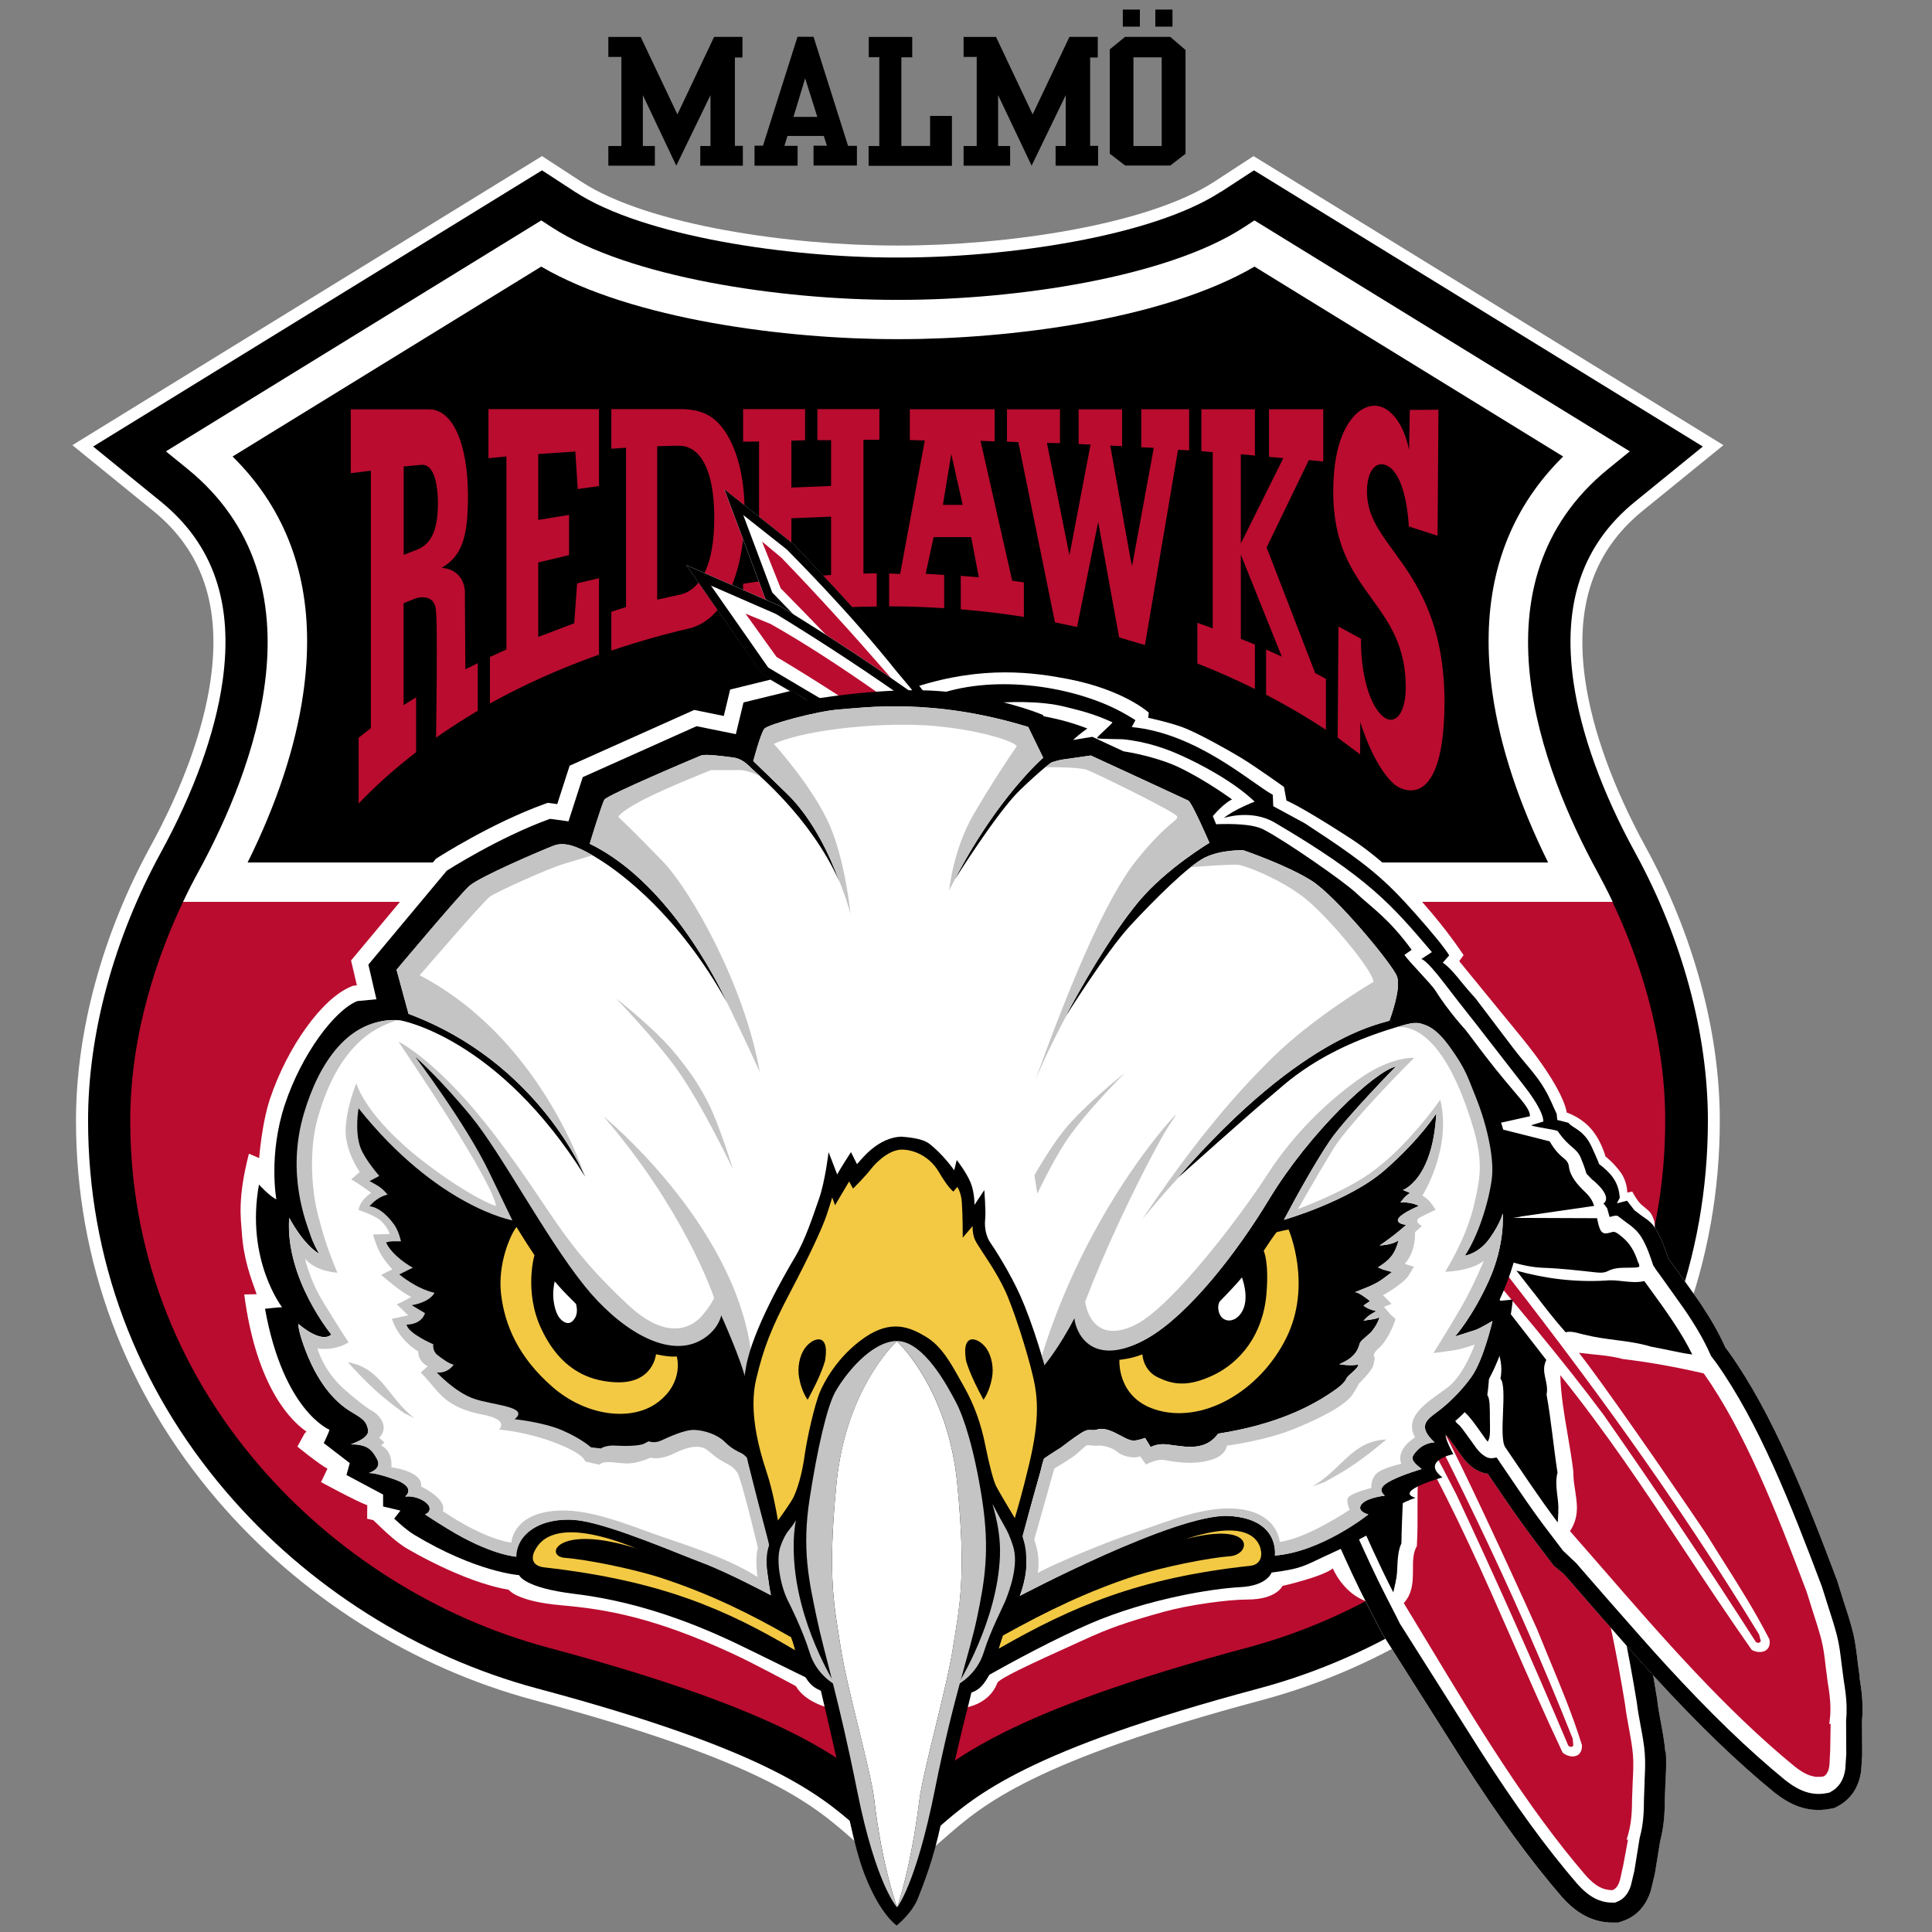
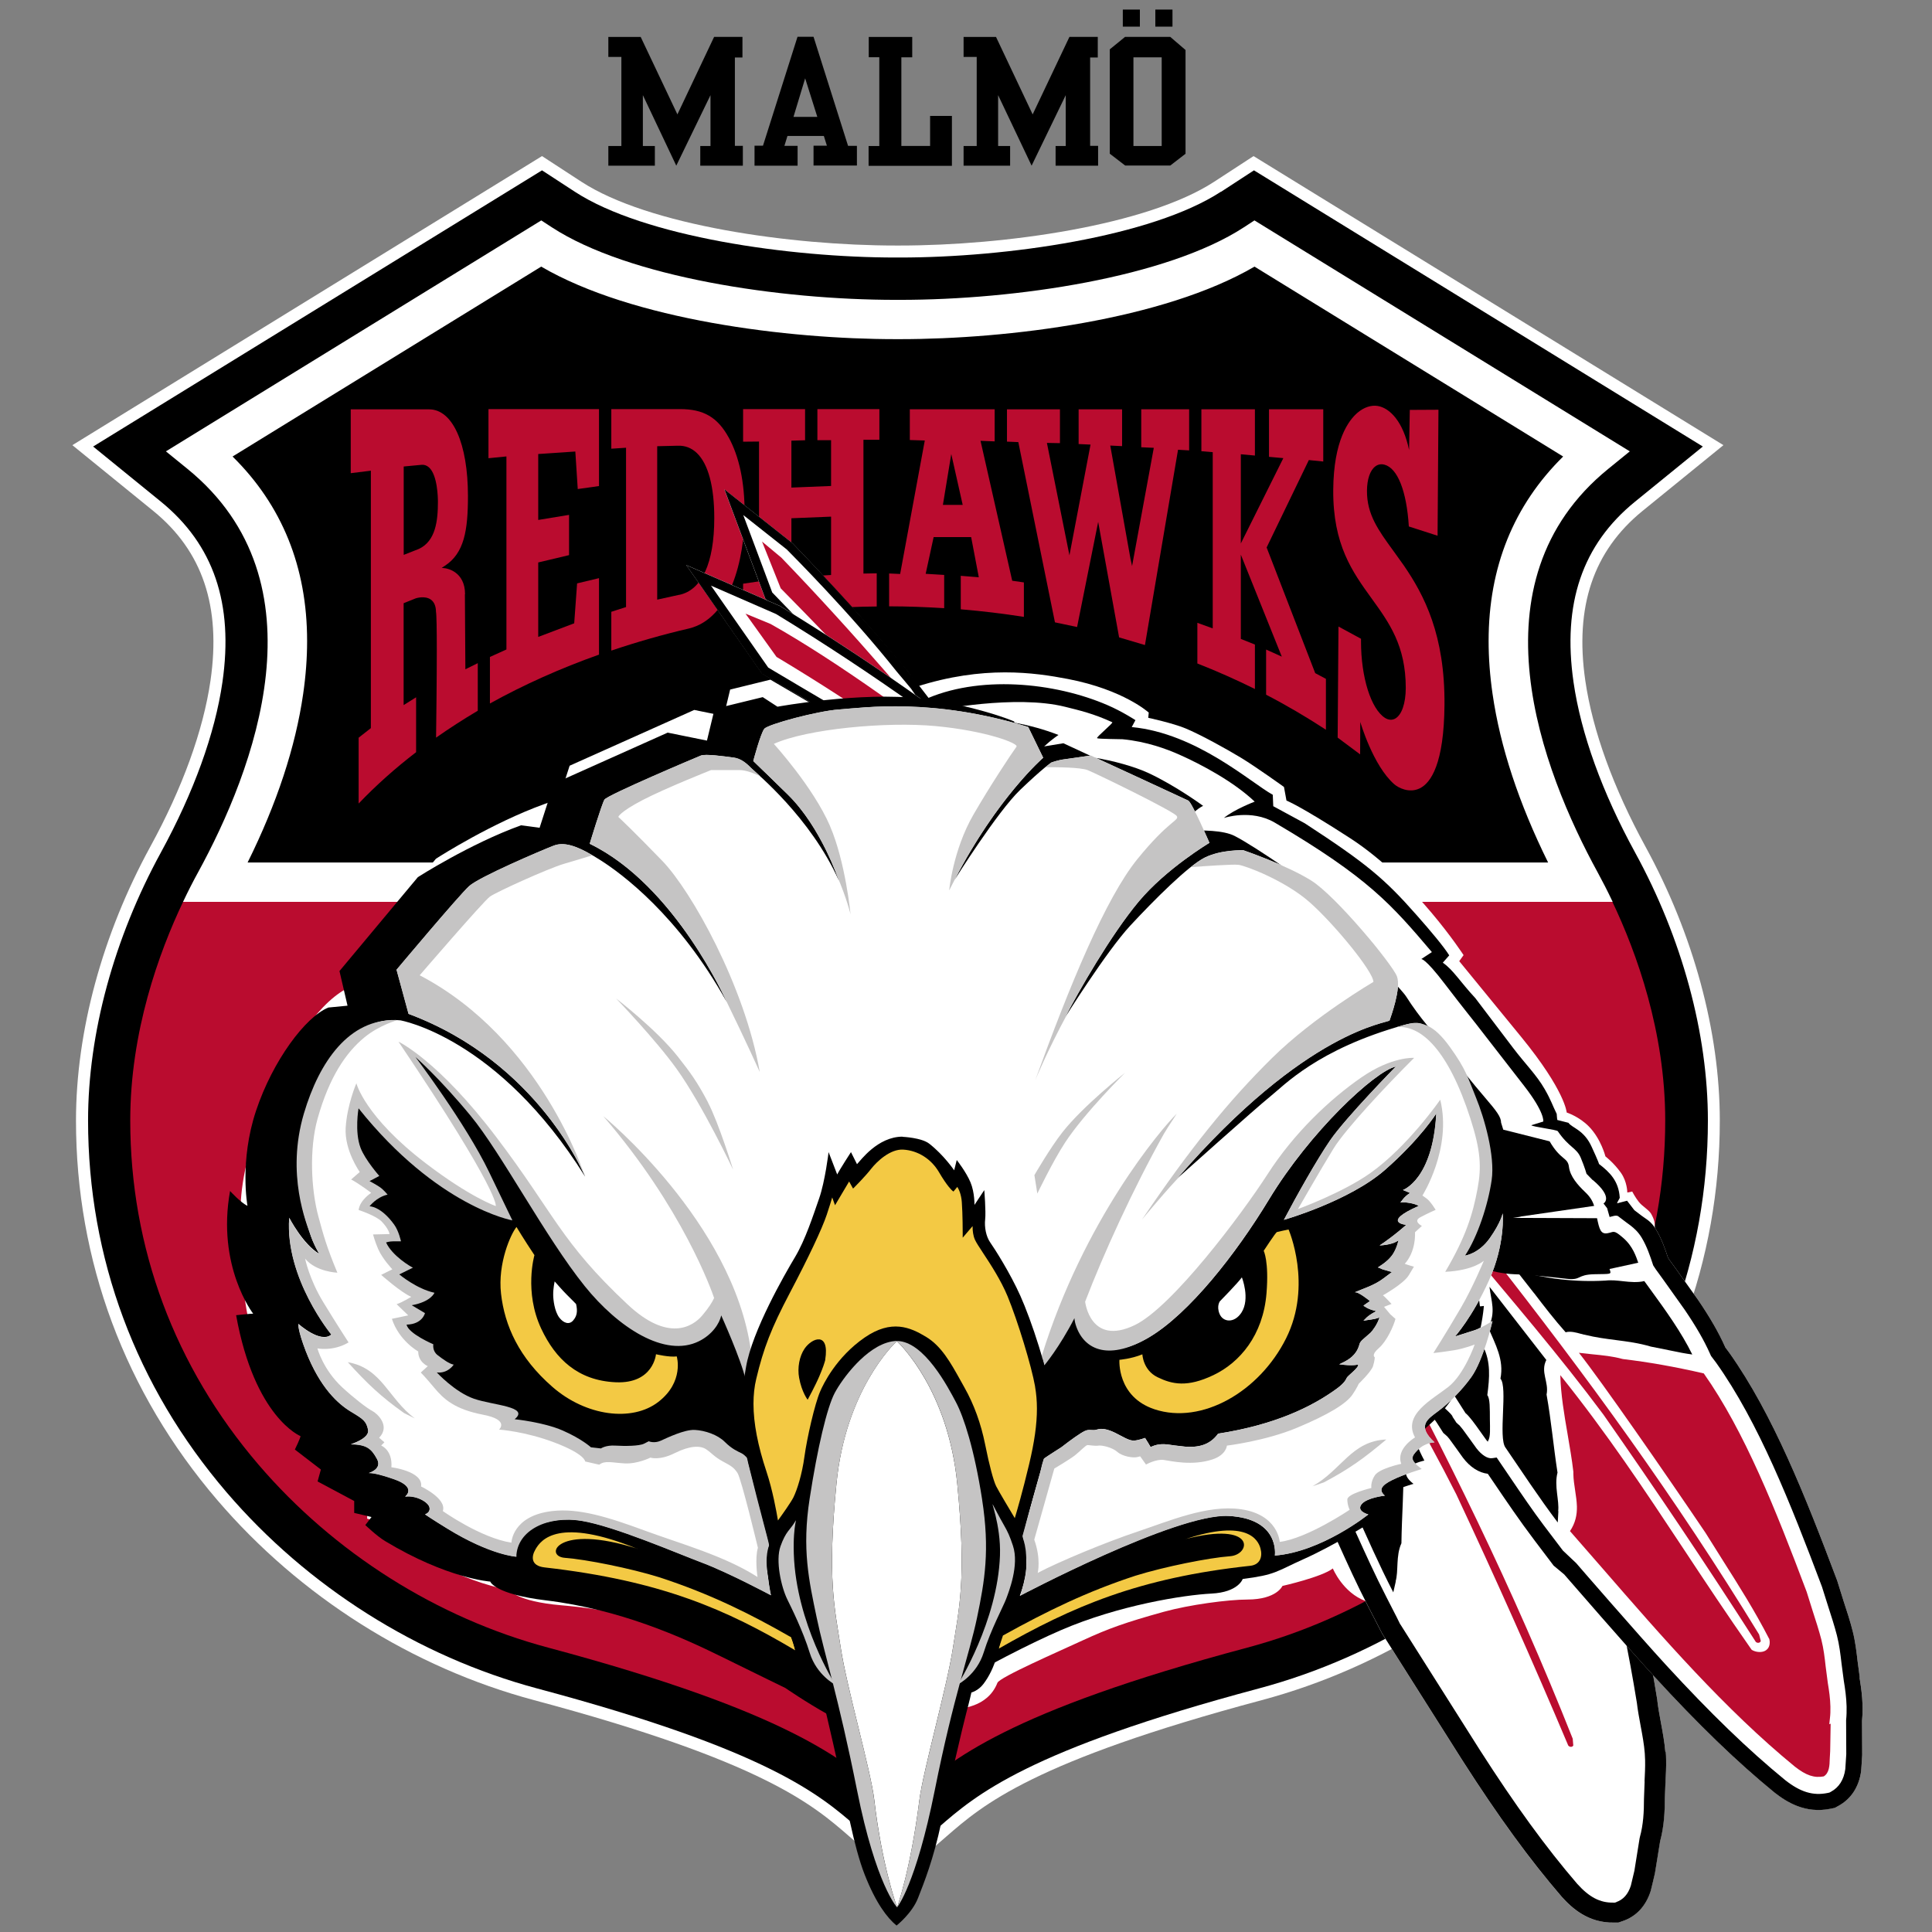
<svg xmlns="http://www.w3.org/2000/svg" id="Lager_2" viewBox="0 0 240 240">
  <rect x="0" y="0" width="240" height="240" fill="#808080" stroke="none" />
  <defs>
    <style>.cls-1{fill:#c5c4c4;}.cls-1,.cls-2,.cls-3,.cls-4,.cls-5,.cls-6,.cls-7{stroke-width:0px;}.cls-2{fill:none;}.cls-3{fill:#000;}.cls-4{fill:#ba0c2f;}.cls-5{fill:#f3c944;}.cls-6{fill:#2f261b;}.cls-7{fill:#fff;}</style>
  </defs>
  <g id="Lager_6">
    <polygon class="cls-3" points="75.57 20.58 81.35 20.58 81.35 18.14 79.86 18.14 79.86 11.82 84.01 20.58 88.26 11.82 88.26 18.14 86.99 18.14 86.99 20.58 92.28 20.58 92.28 18.12 91.29 18.12 91.29 7.14 92.23 7.14 92.23 4.58 88.71 4.58 84.15 14.21 79.59 4.59 75.57 4.59 75.57 7.07 77.19 7.07 77.19 18.14 75.57 18.14 75.57 20.58" />
    <polygon class="cls-3" points="119.7 20.58 125.48 20.58 125.48 18.14 123.99 18.14 123.99 11.82 128.15 20.58 132.39 11.82 132.39 18.14 131.13 18.14 131.13 20.58 136.41 20.58 136.41 18.12 135.42 18.12 135.42 7.14 136.37 7.14 136.37 4.58 132.85 4.58 128.28 14.21 123.73 4.59 119.7 4.59 119.7 7.07 121.33 7.07 121.33 18.14 119.7 18.14 119.7 20.58" />
    <path class="cls-3" d="M93.72,18.1h1.06l4.29-13.53h1.99l4.29,13.55h1.1v2.44h-5.39v-2.46h1.66l-.38-1.21h-4.52l-.38,1.23h1.64v2.46h-5.35v-2.48ZM98.57,14.52h2.96l-1.51-4.79-1.45,4.79Z" />
    <polygon class="cls-3" points="107.9 20.6 118.25 20.6 118.25 14.4 115.54 14.4 115.54 18.13 111.97 18.13 111.97 7.12 113.32 7.12 113.32 4.59 107.92 4.59 107.92 7.11 109.23 7.11 109.23 18.14 107.9 18.14 107.9 20.6" />
    <rect class="cls-3" x="139.48" y="1.19" width="2.12" height="2.12" />
    <rect class="cls-3" x="143.52" y="1.19" width="2.13" height="2.12" />
    <path class="cls-3" d="M137.86,19.1V6.13l1.9-1.55h5.61l1.9,1.63v12.89l-1.89,1.46h-5.61l-1.9-1.46ZM144.31,7.12h-3.51v11.02h3.51V7.12Z" />
    <path class="cls-7" d="M196.93,84.54c-1.33-9.2,1-16.09,7.11-21.07l10.05-8.17-58.37-35.91-4.88,3.18c-8.35,5.45-26.1,7.93-39.05,7.93h-.53c-12.95,0-30.69-2.48-39.05-7.93l-4.88-3.18-.81.5L8.99,55.3l10.05,8.17c6.12,4.98,8.44,11.87,7.11,21.07-.9,6.2-3.48,13.34-7.48,20.64-5.95,10.88-9.23,22.96-9.23,34.02,0,17.43,6.07,33.73,17.55,47.14,10.26,11.99,24.24,20.82,39.36,24.86,28.42,7.59,34.63,12.99,39.16,16.93l6.03,5.24,6.03-5.24c4.53-3.94,10.74-9.33,39.16-16.93,15.12-4.04,29.09-12.87,39.36-24.86,11.48-13.41,17.55-29.71,17.55-47.14,0-11.06-3.28-23.14-9.23-34.02-3.99-7.3-6.58-14.43-7.48-20.64Z" />
    <path class="cls-3" d="M151.66,23.82c-8.61,5.61-26.7,8.17-39.86,8.17h-.53c-13.16,0-31.25-2.56-39.86-8.17l-4.08-2.66L11.57,55.47l8.41,6.84c6.56,5.34,9.06,12.68,7.65,22.44-.92,6.38-3.57,13.69-7.64,21.14-5.83,10.66-9.05,22.48-9.05,33.3,0,17.07,5.94,33.03,17.19,46.17,10.07,11.76,23.78,20.42,38.61,24.39,28.75,7.68,35.11,13.21,39.76,17.25l5.05,4.39,5.05-4.39c4.64-4.04,11-9.56,39.76-17.25,14.83-3.96,28.54-12.62,38.61-24.39,11.25-13.14,17.19-29.1,17.19-46.17,0-10.81-3.21-22.64-9.05-33.3-4.08-7.45-6.72-14.76-7.64-21.14-1.41-9.77,1.09-17.11,7.65-22.44l8.41-6.84-55.76-34.31-4.08,2.66Z" />
    <path class="cls-3" d="M184.92,79.63c0-9.18,3.11-16.86,9.26-22.92-4.7-2.89-36.13-22.23-38.34-23.59-11.34,6.62-30.59,9.01-44.04,9.01h-.53c-13.45,0-32.7-2.39-44.04-9.01-2.21,1.36-33.65,20.7-38.34,23.59,6.15,6.06,9.26,13.74,9.26,22.92,0,2.11-.16,4.3-.49,6.57-.95,6.59-3.28,13.62-6.9,20.94h161.56c-3.63-7.32-5.95-14.35-6.9-20.94-.33-2.27-.49-4.46-.49-6.57Z" />
    <path class="cls-4" d="M200.33,112.03H22.74c-3.01,6.33-6.56,16.14-6.56,27.16,0,15.8,5.51,30.58,15.93,42.75,9.39,10.96,22.16,19.04,35.97,22.73,29.92,8,36.81,13.98,41.84,18.35l1.6,1.39,1.6-1.39c5.03-4.37,11.92-10.36,41.84-18.35,13.81-3.69,26.59-11.76,35.97-22.73,10.42-12.17,15.93-26.96,15.93-42.75,0-11.02-3.55-20.83-6.56-27.16Z" />
    <path class="cls-7" d="M198.49,108.41c-6.95-12.69-16.01-36.09,1.3-50.17l2.67-2.17-46.63-28.69-1.3.85c-9.56,6.23-28.35,9.02-42.73,9.02h-.53c-14.38,0-33.17-2.79-42.73-9.02l-1.3-.85-46.63,28.69,2.67,2.17c17.31,14.08,8.25,37.48,1.3,50.17-.56,1.02-1.19,2.24-1.84,3.62h177.59c-.65-1.38-1.28-2.59-1.84-3.62ZM30.76,107.14c3.63-7.32,5.95-14.35,6.9-20.94.33-2.27.49-4.46.49-6.57,0-9.18-3.11-16.86-9.26-22.92,4.7-2.89,36.13-22.23,38.34-23.59,11.34,6.62,30.59,9.01,44.04,9.01h.53c13.45,0,32.7-2.39,44.04-9.01,2.21,1.36,33.65,20.7,38.34,23.59-6.15,6.06-9.26,13.74-9.26,22.92,0,2.11.16,4.3.49,6.57.95,6.59,3.28,13.62,6.9,20.94H30.76Z" />
    <path class="cls-3" d="M52.38,57.74s-2.23.21-2.23.21v10.98l1.88-.74c2.09-.97,2.37-3.5,2.37-5.85,0-.54-.05-3.3-1.1-4.27-.27-.25-.58-.36-.92-.33Z" />
    <path class="cls-4" d="M174.4,70.26l-1.34-1.87c-1.83-2.51-3.27-4.49-3.25-7.42.01-1.43.38-2.53,1.02-3.02.33-.26.73-.34,1.14-.23,1.64.42,2.77,3.29,3.04,7.68.2.06,3.17,1.02,3.57,1.15,0-.47.11-15.3.11-15.65-.31,0-3.26.02-3.56.02,0,.32-.09,4.98-.09,4.98h0c-.73-3.53-2.39-5.22-3.9-5.47-.81-.13-1.69.16-2.48.82-1.12.94-3,3.44-3.04,9.61-.05,6.83,2.4,10.2,4.76,13.47,2.18,3.02,4.25,5.86,4.25,11.14-.01,1.93-.51,3.35-1.32,3.8-.39.21-.83.18-1.26-.09-1.75-1.12-2.98-5.06-2.98-9.48,0-.12,0-.23,0-.35-.16-.09-2.37-1.29-2.8-1.52,0,.57-.1,13.63-.1,13.8.13.09,2.34,1.74,2.79,2.08,0-.58.02-4.03.02-4.03h0c.02.06,1.58,5.43,4.22,7.74.48.42,1.85,1.17,3.19.5,1.36-.68,2.99-3.03,3.05-10.35.07-8.68-2.51-13.62-5.04-17.31Z" />
    <path class="cls-4" d="M57.77,73.81c0-2.85-2.32-3.19-2.42-3.21l-.48-.06.4-.26c2.39-1.57,2.86-4.36,2.86-8.65,0-6.55-1.9-10.78-4.83-10.78h-9.73v7.93c.34-.04,2.5-.31,2.5-.31v31.98s-1.39,1.09-1.52,1.19v8.18c2.14-2.24,4.53-4.38,7.14-6.38v-6.82c-.37.23-1.55.97-1.55.97v-12.66s1.49-.6,1.5-.6c.05-.02,1.15-.37,1.89.16.41.3.62.81.63,1.51.07.34.1,2.26.1,4.71,0,3.71-.06,8.58-.09,10.92,1.63-1.14,3.37-2.27,5.18-3.34,0-.18,0-5.39,0-5.91-.36.18-1.54.76-1.54.76l-.06-9.32ZM52.03,68.19l-1.88.74v-10.98s2.23-.21,2.23-.21c.34-.03.65.09.92.33,1.05.97,1.1,3.73,1.1,4.27,0,2.35-.28,4.88-2.37,5.85Z" />
    <path class="cls-4" d="M60.69,56.92c.33-.03,2.22-.22,2.22-.22v23.98s-1.86.85-2.05.93c0,.21,0,5.25,0,5.78,4.2-2.33,8.76-4.37,13.55-6.07v-9.5c-.36.09-2.5.6-2.72.65-.02.25-.36,4.96-.36,4.96l-4.47,1.69v-9.25s3.57-.85,3.83-.91v-5c-.37.06-3.83.63-3.83.63v-8.19l4.61-.31s.28,4.3.3,4.66c.32-.04,2.38-.33,2.64-.37v-9.56h-13.73v6.11Z" />
    <path class="cls-4" d="M90.51,54.33c-1.37-2.49-3.11-3.51-6.01-3.51h-8.56v4.92c.31-.02,1.83-.12,1.83-.12v19.79s-1.61.52-1.83.59v4.82c3.15-1.06,6.38-1.99,9.66-2.75,5.09-1.24,6.9-8.5,6.9-14.33,0-3.85-.67-7.02-1.99-9.42ZM84.36,73.89h0,0s0,0,0,0l-2.72.6v-19.06s2.54-.06,2.54-.06c.92-.04,1.72.27,2.39.91,1.41,1.36,2.16,4.15,2.16,8.08,0,5.58-1.55,8.96-4.37,9.54Z" />
    <polygon class="cls-4" points="84.36 73.89 84.36 73.89 84.35 73.89 84.36 73.89" />
    <path class="cls-4" d="M101.54,54.68h1.7v5.69l-4.93.2v-5.83s1.42-.04,1.7-.05v-3.87h-7.7v4.05c.3,0,1.98-.02,1.98-.02v17.37s-1.72.25-1.98.29v4.26c2.56-.42,5.15-.75,7.7-.98v-4.15c-.3.02-1.7.13-1.7.13v-7.39l4.93-.2v7.25s-1.43.08-1.7.1v4.13c2.42-.19,4.89-.3,7.37-.32v-4.12c-.29,0-1.65.03-1.65.03v-16.62h1.98v-3.81h-7.7v3.86Z" />
    <path class="cls-4" d="M121.81,54.76s1.45.06,1.75.07v-3.99h-10.54v3.82c.28,0,1.86.06,1.86.06l-3.06,16.58s-1.08-.05-1.37-.06v4.08c2.26,0,4.56.09,6.84.23v-4.13c-.29-.02-2.3-.14-2.3-.14l.99-4.56h4.66l.95,4.99s-1.91-.16-2.24-.18v4.16c2.66.22,5.29.54,7.84.94v-4.28c-.25-.04-1.45-.21-1.45-.21l-3.94-17.4ZM117.13,62.72c.06-.35.84-5.1,1.04-6.32.27,1.2,1.34,5.95,1.42,6.32h-2.46Z" />
    <path class="cls-4" d="M157.34,68.02l5.25-10.87s1.48.15,1.79.18v-6.49h-6.74v5.91c.27.02,1.78.16,1.78.16l-5.28,10.6v-11.08s1.44.13,1.75.16v-5.75h-6.65v5.21c.26.02,1.41.12,1.41.12v21.89s-1.54-.56-1.91-.69v5.05c2.45.96,4.85,2.03,7.15,3.17v-5.52c-.2-.08-1.75-.7-1.75-.7v-10.47h0l5.09,12.67s-1.57-.71-1.95-.88v5.61c2.55,1.32,5.04,2.79,7.43,4.35v-6.32c-.16-.09-1.33-.71-1.33-.71l-6.03-15.6Z" />
    <path class="cls-4" d="M141.78,55.56c.27.01,1.55.07,1.55.07l-2.7,14.69-.2-.92-2.51-14.05s1.19.06,1.47.07v-4.57h-5.4v4.31c.27.01,1.48.07,1.48.07l-2.62,13.76-.19-.95-2.61-13.02s1.33.02,1.62.03v-4.2h-6.58v4.01c.26.01,1.41.06,1.41.06,0,0,4.5,22.16,4.55,22.39.2.04,2.45.51,2.75.58.07-.34,2.62-13.06,2.62-13.06h0s2.56,14.14,2.6,14.35c.19.06,2.87.84,3.21.95.07-.39,4.11-24.26,4.11-24.26,0,0,1.09.07,1.38.08v-5.11h-5.95v4.71Z" />
    <path class="cls-7" d="M113.83,85.31c8.34-2.67,14.64-1.77,18.85-.96,6.93,1.34,10.02,4.17,10.02,4.17l-.06.65s3.03.65,4.62,1.31c1.91.8,5.01,2.51,6.88,3.64,1.87,1.13,5.36,3.64,5.36,3.64l.31,1.69s1.65.62,7.89,4.66c8.12,5.26,14.11,14.54,14.11,14.54l-.54.75s3.76,4.59,7.69,9.4c5.5,6.73,5.66,9.4,5.66,9.4,0,0,1.56.5,2.78,1.76,1.5,1.55,2.03,3.69,2.03,3.69,0,0,1.03.78,1.92,2.03.8,1.12.8,2.46.8,2.46,0,0,.66-.11.6-.14,0,0,.41.79.85,1.33.44.54,1.25.98,1.52,1.47.85,1.54.03,1.31.92,3.76.96,2.64,4.87,7.91,4.87,7.91l-10.65,28.52s-24.87,9.98-30.59,7.91c-2.86-1.03-4.1-4.06-4.1-4.06-1.37,1.07-6.26,2.17-6.26,2.17,0,0-.71,1.68-4.34,1.69-2.41,0-7.24.65-10.39,1.52-4.76,1.32-6.88,2.08-10.01,3.52-3.13,1.45-10.4,4.61-10.67,5.31-1.24,3.18-4.89,3.18-4.89,3.18l-15.84-.02s-3.09-.64-4.3-2.75c0,0-5-2.71-7.78-4-9.82-4.55-15.86-5.57-21.4-6.05-5.54-.48-6.5-1.93-6.5-1.93-5.78-.96-12.78-5.2-12.78-5.2-1.15-.7-2.63-2.09-2.79-2.25l-1.25-1.19s0,0,0,0c-.38-.09-.76-.18-.76-.18,0,0,.01-1.65.01-1.67-1.48-.55-5.74-2.88-5.74-2.88l.78-1.63s.02-.02.02-.03c-1.18-.65-3.74-2.75-3.74-2.75l.91-1.65c.07-.07.14-.14.22-.21-2.67-1.84-6.38-6.69-7.73-17.04l1.54-.03c-.72-2.03-1.63-4.32-1.85-7.77-.1-1.57-.55-4.12.89-9.68l1.27.54c.17-1.9.57-5.03,1.33-7.31,2.18-6.53,6.51-12.54,10.08-13.99l.26-.11s.44-.04.47-.05c-.25-1.08-.72-3.09-.72-3.09l10.54-12.63.25-.16c.27-.17,6.7-4.28,13.2-6.63l.44-.16s.87.12,1.18.16c.51-1.59,1.54-4.77,1.54-4.77l15.48-6.93s2.24.46,3.67.75c.26-1.06.79-3.28.79-3.28l5-1.23,4.84,2.83c-.58.14,9.63-.82,13.25-1.98Z" />
    <path class="cls-6" d="M202.91,211.61s0,.04,0,.07c0,0,0,0,0,0v-.07Z" />
-     <path class="cls-6" d="M152.34,105.15s.04.04.05.06c0,0,0,0,.01.01l-.07-.07Z" />
    <path class="cls-6" d="M105.21,88.77s.02-.01.02-.02c0,0,.02-.02.03-.03l-.05.05Z" />
    <path class="cls-6" d="M172.07,129.09s.03.05.05.07c.01.02.03.03.04.05l-.1-.12Z" />
    <path class="cls-6" d="M179.85,142.87s-.05-.07-.07-.11c-.02-.03-.04-.05-.04-.05l.11.16Z" />
    <path class="cls-7" d="M171.39,129.78s.01.01.02.02l-.04-.04s.01.02.02.03Z" />
    <path class="cls-6" d="M107.59,98.27l-.07-2.59-.94-.09c-.16-.02-.29-.03-.42-.05.03.38.06.76.09,1.08.08,0,.15.02.23.03,0,.29.01.42.02.71-.05,0-.11.02-.18.03.03.11.14.53.27,1.04.46-.07,1-.16,1-.16Z" />
    <path class="cls-7" d="M206.88,217.67c-.1-1.21-.33-2.48-.56-3.7-.18-.96-.34-1.86-.44-2.7v-.04s0-.03,0-.03c-2.14-13.21-4.84-23.11-8.26-30.28l-.05-.1s-.18-.27-.29-.43c-.05-.19-.1-.4-.1-.4-.47-1.85-1.2-3.83-2.29-6.23l-2-4.17s-.77-1.58-.84-1.7c0-.05-.02-.11-.02-.11,0-.04-.26-1.57-.26-1.57-.15-.75-.35-1.44-.58-2.05-.57-1.48-1.42-2.61-2.52-3.4-.01-.01-.01-.01-.03-.03-.15-.19-.35-.46-.35-.46l-.61-.62h-.02s-.12-.1-.23-.19c0,0,0,0,0-.01.03-.22.07-.42.06-.67-.02-1.01-.37-2.22-1.48-3.45,0,0-.17-.18-.17-.18,0,0-.11-.12-.19-.21-.01-.02-.02-.04-.03-.07.1-.33.17-.7.16-1.14-.01-.48-.11-1.01-.36-1.59,0,0-.6-1.09-.6-1.09,0,0-.35-.45-.57-.75-.03-.12-.15-.63-.15-.63-.24-.89-.62-1.7-1.24-2.64l-.04-.05s-.49-.68-.58-.79c-.06-.1-.26-.45-.26-.45,0,0-.18-.26-.25-.35-.03-.07-.12-.22-.12-.22l-.3-.54c-.29-.47-.66-.9-1.12-1.34-.05-.07-.31-.4-.4-.52.02.04.05.07.07.11l-.11-.16s.02.02.04.05c-.66-1.08-1.51-1.9-2.53-2.47-.38-1.71-1.49-3.22-3.06-4.29,0-.02.01-.05.02-.07.02-.15.02-.3.02-.47-.01-.51-.12-1.14-.35-2-.1-1.68-.68-3.12-1.75-4.3-.52-.67-1.17-1.24-1.87-1.75.18-.41.3-.85.35-1.33l.13-1.28-.68-1.09c-1.11-1.77-3.39-4.17-6.23-5.35-.08-.16-.17-.33-.17-.33l-.32-.63s-.2-.39-.2-.39l-.14-.27-.57-.47c-.29-.24-.56-.54-.89-.98l-.68-.99-.5-.74c-.99-1.43-2.34-3.04-4.71-4.18-.29-.22-.56-.53-.98-1.16,0,0-.31-.47-.31-.47l-.62-.93c-.44-.63-.88-1.16-1.34-1.64-.75-.87-1.62-1.58-2.59-2.21,0-.06.03-.12.03-.18-.02-.95-.48-1.89-1.29-2.7-.03-.12-.09-.42-.09-.42l-.97-.81c-1.27-1.06-2.53-2.2-3.87-3.41-1.35-1.22-2.74-2.48-4.19-3.7-1.81-1.51-4.38-3.54-7.48-5.23-.86-.69-1.82-.47-2.81-.89,0,0,0,0,0,0-1-.56.25,1.1-.92.75-3.14-1.47-6.9-1.09-11.1-.03,0,0-.04-.05-.04-.05l-1.67,1.05s-2.81-4.33-2.93-4.25c-4.6-5.47-9.19-10.58-14-15.58l-.03-.03-8.48-6.71.67,1.8,4.41,11.78.32.33s3.21,3.24,3.21,3.24c3.05,3.07,5.49,6.7,8.32,9.43-.43.31-1.27.95-1.66,1.35-.39.38-.8.87-1.12,1.34-.92,1.35-1.14,2.57-1.12,3.49,0,.2.02.38.05.55h0s.01.1.01.1c0-.03,0-.07-.01-.1l.3,3.75,1.05,3.96.11.18c.42.69,1.33,2.52,2.29,4.45l1.19,2.39c1.31,2.6,2.78,5.48,3.87,7,.44,1.01,1.1,2.44,1.89,3.76,1.25,2.09,2.57,3.47,4.03,4.22l-.05-.03s1.4.79,2,1.14c.46,1.13,1.5,3.48,2.17,4.3.56.69,1.16,1.32,1.74,1.93l.28.3c1.19,1.26,1.67,1.93,1.77,2.46l.05.27.15.23c.21.34,2.08,3.33,3,4.45,1.1,1.35,2.18,2.39,3.38,3.27.03.04.08.11.17.34.16.41.29.89.42,1.39l.1.36c.19.72.49,1.79,1.04,2.86.57,1.1,2.56,2.79,3.15,3.28l1.2.99s.36-.47.64-.84c.34,1.53.72,3.2.72,3.2l.06.14c.58,1.29,1.59,1.81,1.92,1.98.02.01.67.33,1.01.49.66.61,1.32,1.25,1.69,1.66-.05.22-.28,1.15-.28,1.15l1.06,1.4c.12.16,1.25,1.63,2.38,2.23l.08.04.08.03c.14.06.34.09.53.13.4,1.59,1.23,4.57,2.19,5.95.65.93,1.38,1.8,2.08,2.64,0,0,1.41,1.74,1.49,1.84.38.73.85,1.33,1.19,1.72,0,0,.81.89.81.89l.49.52c.7.76.8,1.03.81,1.06v-.06s.05.33.05.33l.21.39s2.04,2.89,2.21,3.14c.09.22,1.18,2.82,1.18,2.82l.11.16.54.78s.64,1.29.64,1.29l.13.27.49,1.02c.61,1.18,1.92,2.05,2.68,2.48.23.5.57,1.27.57,1.27,1.17,2.58,2.37,5.25,3.77,7.97,0,0,1.83,3.54,1.83,3.54l9.94,15.71c4.44,6.94,8.36,12.32,12.32,16.92,1.28,1.43,3.32,3.29,6.51,3.22h0,.54s.52-.18.52-.18c1.69-.57,2.9-1.86,3.5-3.76,0,0,.27-1.11.27-1.11l.25-1.07s.64-3.99.65-4.01c.5-1.85.58-3.71.58-5.28l.08-2.04c.05-.9.1-1.83.08-2.8,0-.33-.02-.66-.05-1ZM171.41,129.79s-.01-.01-.02-.02c0,0-.01-.02-.02-.03l.04.04Z" />
    <path class="cls-3" d="M206.88,217.67c-.1-1.21-.33-2.48-.56-3.7-.18-.96-.34-1.86-.44-2.7v-.04s0-.03,0-.03c-2.14-13.21-4.84-23.11-8.26-30.28l-.05-.1s-.18-.27-.29-.43c-.05-.19-.1-.4-.1-.4-.47-1.85-1.2-3.83-2.29-6.23l-2-4.17s-.77-1.58-.84-1.7c0-.05-.02-.11-.02-.11,0-.04-.26-1.57-.26-1.57-.15-.75-.35-1.44-.58-2.05-.57-1.48-1.42-2.61-2.52-3.4-.01-.01-.01-.01-.03-.03-.15-.19-.35-.46-.35-.46l-.61-.62h-.02s-.12-.1-.23-.19c0,0,0,0,0-.01.03-.22.07-.42.06-.67-.02-1.01-.37-2.22-1.48-3.45,0,0-.17-.18-.17-.18,0,0-.11-.12-.19-.21-.01-.02-.02-.04-.03-.07.1-.33.17-.7.16-1.14-.01-.48-.11-1.01-.36-1.59,0,0-.6-1.09-.6-1.09,0,0-.35-.45-.57-.75-.03-.12-.15-.63-.15-.63-.24-.89-.62-1.7-1.24-2.64l-.04-.05s-.49-.68-.58-.79c-.06-.1-.26-.45-.26-.45,0,0-.18-.26-.25-.35-.03-.07-.12-.22-.12-.22l-.3-.54c-.29-.47-.66-.9-1.12-1.34-.05-.07-.31-.4-.4-.52.02.04.05.07.07.11l-.11-.16s.02.02.04.05c-.66-1.08-1.51-1.9-2.53-2.47-.38-1.71-1.49-3.22-3.06-4.29,0-.02.01-.05.02-.07.02-.15.02-.3.02-.47-.01-.51-.12-1.14-.35-2-.1-1.68-.68-3.12-1.75-4.3-.52-.67-1.17-1.24-1.87-1.75.18-.41.3-.85.35-1.33l.13-1.28-.68-1.09c-1.11-1.77-3.39-4.17-6.23-5.35-.08-.16-.17-.33-.17-.33l-.32-.63s-.2-.39-.2-.39l-.14-.27-.57-.47c-.29-.24-.56-.54-.89-.98l-.68-.99-.5-.74c-.99-1.43-2.34-3.04-4.71-4.18-.29-.22-.56-.53-.98-1.16,0,0-.31-.47-.31-.47l-.62-.93c-.44-.63-.88-1.16-1.34-1.64-.75-.87-1.99.41-2.96-.22,0-.06.4-2.11.4-2.17-.02-.95-.48-1.89-1.29-2.7-.03-.12-.09-.42-.09-.42l-.97-.81c-1.27-1.06-2.53-2.2-3.87-3.41-1.35-1.22-2.74-2.48-4.19-3.7-1.81-1.51-4.38-3.54-7.48-5.23-.86-.69-.88.17-1.87-.25,0,0-1.78-.31-1.78-.31-1-.56-2.63.04-3.8-.31-3.83-.18-3.17-.35-7.37.7,0,0-1.62.56-1.62.56l-2.94-3.81h0c-4.6-5.47-9.26-10.58-14.08-15.58l-.03-.03-8.48-6.71.67,1.8,4.41,11.78.32.33s3.21,3.24,3.21,3.24c3.05,3.07,5.49,6.7,8.32,9.43-.43.31-1.27.95-1.66,1.35-.39.38-.8.87-1.12,1.34-.92,1.35-1.14,2.57-1.12,3.49,0,.2.02.38.05.55h0s.01.1.01.1c0-.03,0-.07-.01-.1l.3,3.75,1.05,3.96.11.18c.42.69,1.33,2.52,2.29,4.45l1.19,2.39c1.31,2.6,2.78,5.48,3.87,7,.44,1.01,1.1,2.44,1.89,3.76,1.25,2.09,2.57,3.47,4.03,4.22l-.05-.03s1.4.79,2,1.14c.46,1.13,1.5,3.48,2.17,4.3.56.69,1.16,1.32,1.74,1.93l.28.3c1.19,1.26,1.67,1.93,1.77,2.46l.05.27.15.23c.21.34,2.08,3.33,3,4.45,1.1,1.35,2.18,2.39,3.38,3.27.03.04.08.11.17.34.16.41.29.89.42,1.39l.1.36c.19.72.49,1.79,1.04,2.86.57,1.1,2.56,2.79,3.15,3.28l1.2.99s.36-.47.64-.84c.34,1.53.72,3.2.72,3.2l.06.14c.58,1.29,1.59,1.81,1.92,1.98.02.01.67.33,1.01.49.66.61,1.32,1.25,1.69,1.66-.05.22-.28,1.15-.28,1.15l1.06,1.4c.12.16,1.25,1.63,2.38,2.23l.08.04.08.03c.14.06.34.09.53.13.4,1.59,1.23,4.57,2.19,5.95.65.93,1.38,1.8,2.08,2.64,0,0,1.41,1.74,1.49,1.84.38.73.85,1.33,1.19,1.72,0,0,.81.89.81.89l.49.52c.7.76.8,1.03.81,1.06v-.06s.05.33.05.33l.21.39s2.04,2.89,2.21,3.14c.09.22,1.18,2.82,1.18,2.82l.11.16.54.78s.64,1.29.64,1.29l.13.27.49,1.02c.61,1.18,1.92,2.05,2.68,2.48.23.5.57,1.27.57,1.27,1.32,2.92,2.37,5.25,3.77,7.97,0,0,1.83,3.54,1.83,3.54l9.94,15.71c4.44,6.94,8.36,12.32,12.32,16.92,1.28,1.43,3.32,3.29,6.51,3.22h0,.54s.52-.18.52-.18c1.69-.57,2.9-1.86,3.5-3.76,0,0,.27-1.11.27-1.11l.25-1.07s.64-3.99.65-4.01c.5-1.85.58-3.71.58-5.28l.08-2.04c.05-.9.1-1.83.08-2.8,0-.33-.02-.66-.05-1ZM204.3,221.33s-.08,2.15-.08,2.15c0,1.54-.07,3.17-.52,4.77v.03s-.02.06-.02.06c0,0-.65,4.05-.65,4.05,0,0-.44,1.85-.44,1.85-.34,1.07-.95,1.76-1.86,2.06l.16-.03s-.23.06-.29.08c-.07,0-.16,0-.16,0-1.67.04-3.02-.67-4.52-2.34-3.87-4.5-7.71-9.78-12.09-16.62l-9.9-15.65s.01.05.03.08c-.12-.27-.49-1-1.77-3.49-1.37-2.67-2.56-5.3-3.72-7.86,0,0-.88-1.94-.88-1.94,0,0-.27-.6-.27-.6l-.87-.03c-.32-.01-.84-.41-1.29-1.29,0,0-.45-.94-.45-.94,0,0-.13-.27-.13-.27,0,0,0,.03.01.06-.06-.15-.23-.5-.7-1.46-.02-.03-.35-.61-.35-.61l-.02-.04-.04-.05s-.18-.22-.25-.31c-.03-.07-.08-.19-.08-.19,0,0-.32-.75-.55-1.31.12-.02.24-.05.24-.05v-.51c-.24-.54-.43-.99-.43-.99l-.08-.1s-.62-.88-1.2-1.69c-.06-.09-.12-.18-.19-.26-.26-.37-.49-.7-.64-.91-.21.26-.37.46-.43.53,0-.05-.02-.17-.02-.17-.07-.72-.49-1.44-1.46-2.5,0,0-.51-.55-.51-.55,0,0-.75-.82-.75-.82-.28-.33-.65-.79-.91-1.32,0,0-.05-.11-.05-.11l-1.68-2.08c-.68-.81-1.37-1.62-1.94-2.45-1.32-1.9-1.95-3.63-1.99-5.45,0,0-.03-1.39-.03-1.39l-1.34-.05c-.15,0-.32-.05-.49-.11-.59-.33-.9-.69-1.01-.83l.05.08-.51-.72s-.19-.26-.34-.45c.07-.28.21-.88.21-.88l-.06-.25c-.17-.69-.43-1.13-.81-1.63,0,0-.58-.72-.58-.72l-.96-.59s-.65-.35-.65-.35c-.02-.01-1.2-.59-1.2-.59-.25-.13-.54-.32-.73-.74,0-.01-.25-.5-.25-.5h0s-.04-.08-.06-.12c-.02-.12-1.45-7.71-1.45-7.71,0,0-2.02,2.66-2.48,3.27-.64-.47-1.18-1.05-1.59-1.85-.43-.82-.67-1.71-.84-2.35,0,0-.09-.35-.09-.35-.15-.56-.3-1.14-.52-1.69-.21-.53-.45-.91-.74-1.22l-.03-.03-.07-.06-.04-.03c-1.08-.78-2.06-1.71-3.06-2.94-.71-.87-1.35-1.79-2.04-2.77,0,0-.43-.61-.58-.82-.02-.11-.05-.24-.05-.24-.24-1.22-1.04-2.25-2.42-3.72l-.28-.3c-.55-.58-1.11-1.17-1.61-1.79-.74-.91-1.25-1.74-1.62-2.61,0,0-.04-.09-.06-.15,0-.07-.02-.17-.02-.17,0-.01-.02-.1-.24-1.07-.01-.04-.12-.4-.12-.4l-.07-.22-2.82-1.46c-1.02-.53-2.01-1.6-3-3.26-.75-1.25-1.39-2.66-1.8-3.61l-.05-.11-.07-.1c-.98-1.31-2.45-4.19-3.75-6.78l-1.19-2.38c-1.03-2.07-1.91-3.85-2.39-4.64l.08.26-.14-.37s-.02-.03-.04-.07c-.02-.09-.04-.2-.04-.2,0,0-.25-1.11-.41-1.82.12-.02-.59-5-.59-5-.02-.63.21-1.29.68-1.97.27-.4,3.39-2.87,3.39-2.87l-1.61-2.38s0,0-.01-.01c-2.66-3.02-12.05-12.54-12.09-12.63-.02-.04-1.57-4.2-1.57-4.2,0,0-1.99-5.33-2.03-5.42,1.84,1.45,5.36,4.25,5.41,4.28.6.62,7.78,7.77,13.68,15.2.12.12,1.76,2.1,1.76,2.1l2.19,3.19s.82-1.63.91-1.73c.12-.03,1.53-.81,1.53-.81,4.63-1.16,9.78-.67,13.45,1.39l-2.57-1.89.05.03h.03c2.24.96,4.14,2.98,5.97,4.94,1.03,1.1,2,2.13,3.04,3,1.42,1.19,2.79,2.43,4.12,3.63,1.36,1.23,2.64,2.39,3.95,3.48,0,0,.17.14.29.24.02.08.07.35.07.35l.29.24c.48.39.76.83.77,1.2l-.03.21.03-.07-.38,1.18.38.21.63.36c1.02.58,1.83,1.24,2.56,2.1.43.44.79.89,1.18,1.44l.58.86s.32.48.32.48c.54.81,1.01,1.4,1.69,1.88l.04.03.08.05.04.02c1.93.89,3,2.16,3.86,3.41l.47.7s.74,1.07.74,1.07c.47.64.88,1.09,1.34,1.47,0,0,.1.08.17.14.05.09.1.2.1.2,0,0,.28.56.28.56,0,0,.4.78.4.78.01.02.27.47.27.47l.48.17c2.28.82,4.34,2.84,5.37,4.49,0,0,.12.19.21.34-.02.17-.04.4-.04.4-.04.39-.16.69-.39.93l-1.22,1.34,1.58.88c.85.47,1.55,1.07,2.11,1.8l.02.02.03.04.02.02c.74.79,1.11,1.74,1.14,2.94v.12s.04.12.04.12c.07.26.27,1.05.28,1.5v.13s-.02.07-.02.07h0s.01-.03.02-.04c-.05.07-.15.24-.53.85l-.3.49,1.36.71c1.35.71,2.28,1.84,2.56,3.11,0,0,.27,1.21.27,1.21l.66.29c.81.36,1.45.95,1.96,1.82l.02.03.04.06.55.71.07.06c.36.34.62.63.82.95,0,0,.2.36.2.36,0,0,.21.4.21.4l.03.04.24.34s.24.43.24.43v.03s.68.91.68.91c.45.67.71,1.23.88,1.85,0,0,.07.3.07.3,0,0,.17.67.17.67,0,0,.07.11.07.11,0,0,.08.15.08.15l.02.04.08.1s.5.65.57.74c.03.06.36.64.39.71.09.22.15.43.15.63,0,.19-.03.38-.12.55,0,0,.01,0,.02,0-.04.06-.07.12-.09.16,0,0-.22.47-.22.47l.7,1.41.47.52s.14.15.14.15c.23.25.79.88.81,1.78,0,.17-.01.36-.05.55l.14-.26-.28.8.13.14.57,1.07s.62.49.64.51c.07.08.17.17.31.31.03.04.31.41.31.41.01.02.06.08.06.08.03.04.17.18.17.18l.04.04.09.06c.75.49,1.33,1.27,1.74,2.34.18.47.34,1.02.46,1.64,0,0,.24,1.4.24,1.4,0-.01.07.45.07.45v.08s1.03,2.07,1.03,2.07c0,0,1.97,4.11,1.97,4.11,1.02,2.25,1.7,4.1,2.13,5.8l.21.83s.38.57.42.63c3.3,6.94,5.92,16.6,8.02,29.53.1.87.28,1.86.46,2.82.22,1.17.44,2.36.52,3.45l.04.85c.02.88-.03,1.76-.07,2.6Z" />
    <path class="cls-4" d="M96.99,73.09c4.15,4.23,8.24,8.39,11.81,12.45,20.82,25.09,42,48.52,58.65,76.02,4.61,7.98,9.29,15.84,13.45,24.06,4.82,10.27,9.44,20.62,13.91,31.21.18.23.52.22.63,0l-.07-.84c-7.46-18.81-15.67-35.4-25.04-52.82-.29-.55-.38-1.13-.85-1.61-6.42-12.41-15.82-22.06-23.79-33.62-15.39-19.75-30.56-39.92-48.63-58.67l-2.4-2,2.33,5.83Z" />
-     <path class="cls-4" d="M195.89,218.08c.24-.12.64-.43.63-1.23v-.06s-.02-.06-.02-.06c-1.17-3.73-2.56-7.08-4.04-10.63l-1.53-3.74c-3.7-8.23-9.6-20.92-11.74-24.85.61.18,1.57.47,1.57.47,1.28.36,2.48.71,3.63,1.26h.03s.03.02.03.02c1.34.41,2.68,1.02,3.97,1.62,1.83.84,3.71,1.69,5.63,1.98,3.21,6.8,5.78,16.26,7.83,28.93.1.88.28,1.85.45,2.78.21,1.14.43,2.32.52,3.42.02.28.04.55.04.83.02.88-.03,1.73-.07,2.57l-.08,2.09c0,1.43-.07,2.94-.48,4.37l-.2.7s.11-.03.18-.04c-.17.91-.64,3.43-.64,3.43v-.05s-.19.87-.19.87c-.17.87-.36,1.75-1.1,2.04-1.2,0-2.14-.51-3.33-1.83-7.34-8.54-13.5-18.76-19.46-28.64,0,0-2.84-4.69-3.14-5.19,1.13-1.22,1.14-2.77,1.14-4.15,0-1.05,0-2.04.44-2.85l.05-.09v-.1c.09-1.57.09-3.19.08-4.75,0-2.46.02-4.99.36-7.32,4.5,8.18,7.89,15.89,11.46,24.03,1.93,4.41,3.93,8.97,6.16,13.71l.04.09.07.06c.42.34,1.16.57,1.7.31Z" />
    <path class="cls-3" d="M168.64,172.46c.51,2.19,1.28,4.26.42,6.48.75,1.19-1.48,3.77-.78,5.18.5,1.55-.75,2-.04,3.37,1.56,3.41,3.02,6.8,4.84,10.32l.32-1.41-.04.07c.39-1.27.01-3.19.73-4.76.04-3.24.32-6.96.28-10.3.58-1.49-.13-3.15.89-4.51l-5.6-9.9c-.1,1.84.28,3.66-1.02,5.47Z" />
    <path class="cls-6" d="M231.33,213.86s0-.07,0-.11v-.06s0,.17,0,.17Z" />
    <path class="cls-6" d="M108.36,93.9s.01-.02.02-.03c0,0,.01-.02.02-.03l-.04.06Z" />
    <polygon class="cls-6" points="195.28 143.53 195.28 143.53 195.28 143.53 195.28 143.53" />
    <path class="cls-6" d="M230.37,213.76s0-.03,0-.05h0s0,.05,0,.05Z" />
    <path class="cls-6" d="M108.05,99.25v.02s.01.06.02.08l-.02-.1Z" />
    <path class="cls-7" d="M231.03,208.4h0s-.27-2.02-.27-2.02c-.14-1.2-.28-2.44-.61-3.75-.31-1.23-.73-2.52-1.14-3.76l-.76-2.43-.02-.07c-3.98-10.57-8-20.69-13.39-28.3-.02-.02-.35-.47-.52-.7-.03-.06-.05-.12-.05-.12-.78-1.74-1.83-3.56-3.3-5.73l-2.68-3.76s-.89-1.23-.92-1.27c-.02-.03-.09-.13-.16-.24-.38-1.16-.81-2.38-1.49-3.51-.63-1.06-1.36-1.7-1.93-2.14l-.64-.47-1.13-.85-.17-.08s-.36-.12-.41-.14c-.05-.07-.19-.24-.23-.29-1.36-.99.03-.48-1.31-1.52.01-.13-1.11-1.1-1.11-1.24-.02-.69-.67-1.04-1.11-1.68l-.37-.7s-.95-1.05-.95-1.05c-.03-.03-.89-1.47-.89-1.47,0,0-2.47-1.94-2.47-1.94l-.12-1.1c-.8-1.12-1.6-2.23-2.27-2.98-1.54-1.72-2.18-2.9-2.18-2.9,0,0-1.17-1.94-1.17-1.94,0,0-1.45-1.65-1.45-1.65,0,0-1.44-1.37-1.44-1.37-.02-.05-1.3-1.38-1.3-1.38l-1.6-2.21c-.37-.76-3.57-3.62-4.42-4.33-.53-.45,1.66-.44.69-.87.17-.51-1.63-2.38-4.12-5.17-1.29-1.18-2.87-2.58-3.8-3.76-1.74-2.21-2.95-3.47-5.24-4.29-.11-.04-1.77-1.08-2.76-2.07,0,0-3.05-2.35-3.05-2.35-.38-.38-1.21-1.39-1.69-1.75-.73-.56-1.21-1.26-2.06-1.54-.18-1.28-1.77-1.5-3.04-2.15-3.49-1.79-3.87-2.69-7.39-3.61-4.89-1.28-3.92-1.61-7.51-3.25-5.33-2.43-13.8-4.01-19.59-1.74l-.82-.25-1.28.85s-.72-.39-.74-.37c-5.92-4.2-11.74-8.04-17.74-11.7l-.03-.02-11.64-5.08,1.09,1.55,8.33,11.92.49.29,3.91,2.31c3.66,2.16,7.13,4.2,10.32,6.34-.38.39-.71.81-1.01,1.25-.32.44-.64,1-.88,1.52-.48,1.06-.63,1.99-.61,2.77.01.5.1.91.2,1.27.01.09.1.75.12.85,0,.06-.01.13-.01.19.01.54.16,1.01.29,1.33,0,0-.09.03-.09.03l.9,1.91c.15.31.42.94.92,2.23l.23.61.43.49c.36.41,1.05,1.34,1.75,2.28l2.82,3.83c1.73,2.33,3.66,4.9,4.99,6.2.6.91,1.48,2.2,2.5,3.37,1.58,1.83,3.11,2.96,4.68,3.44,0,0,1.17.36,1.94.6.04.11.08.2.08.2l.15.51.28.44c.64,1,1.46,1.92,2.51,2.84.68.58,1.38,1.11,2.06,1.61l.3.22c1.38,1.03,1.96,1.59,2.15,2.09,0,0,.29.75.29.75l.56.56.52.52c.84.84,1.7,1.7,2.61,2.49,1.31,1.13,2.55,1.96,3.88,2.62.03.03.09.1.22.3.23.37.43.81.65,1.29l.16.35c.31.67.78,1.67,1.5,2.63.89,1.17,1.99,2.03,3.26,2.53h.04s2.14.74,2.14.74c0,0,.08-.16.13-.25.28.74.68,1.84.68,1.84l.3.42s.31.42.31.42l-.04-.06c.8,1.18,1.88,1.51,2.23,1.61.03,0,1.29.36,1.29.36,0,0,.48.14,1.1.4.14.12.27.24.3.27.16.15.25.25.32.35-.02.34-.1,1.43-.1,1.43l1.29,1.2.58.57c.39.36,1.08.86,2.15,1.21l.09.03.09.02c.12.02.23.02.35.03.55,1.94,1.62,3.74,3.33,5.46.8.81,1.67,1.55,2.5,2.23,0,0,.18.15.18.15,0,0,1.5,1.31,1.6,1.39.5.65,1.07,1.16,1.47,1.48l.94.72.57.43c.77.59.93.83.96.88.06.21.53,1.97.53,1.97,0,0,2.62,1.38,3.41,2.68.29.46.51.8.51.8,0,0,.31.49.31.49,0,0,.38.34.49.43.07.08.27.32.27.32l.85,1.17.15.21.68.95c.9,1.19,1.99,1.87,3.09,2,.31.46.75,1.1.75,1.1,1.58,2.33,3.22,4.75,5.06,7.18l2.37,3.13s1.15.95,1.31,1.09c.77.88,7.75,8.94,11.15,12.64,5.54,6.04,10.3,10.64,14.98,14.46,1.5,1.18,3.83,2.65,6.96,2.01,0,0,.53-.11.53-.11l.47-.26c1.56-.86,2.53-2.35,2.8-4.31,0,0,.08-1.17.08-1.17l.05-.81v-.16s-.02-4.12-.02-4.12c0,.04,0,.07,0,.11v-.17s0,.06,0,.06c.19-1.93-.05-3.79-.31-5.36ZM108.05,99.26v-.02s.02.1.02.1c0-.03-.01-.06-.02-.08ZM230.38,213.72s0,.03,0,.05v-.06s0,.01,0,.01Z" />
    <path class="cls-3" d="M231.03,208.4h0s-.27-2.02-.27-2.02c-.14-1.2-.28-2.44-.61-3.75-.31-1.23-.73-2.52-1.14-3.76l-.76-2.43-.02-.07c-3.98-10.57-8-20.69-13.39-28.3-.02-.02-.35-.47-.52-.7-.03-.06-.05-.12-.05-.12-.78-1.74-1.83-3.56-3.3-5.73l-2.68-3.76s-.89-1.23-.92-1.27c-.02-.03-.09-.13-.16-.24-.38-1.16-.81-2.38-1.49-3.51-.63-1.06-1.21-1.27-1.78-1.71l-.91-.69-.91-1.18-1.23.32s.05.02,0,0c-.05-.07.36-.66.32-.71-.13-2.06-1.23-3.14-2.58-4.18.01-.13-.84-1.99-.9-2.11-.96-2.14-2.44-2.35-2.89-3,0,0-1.38-.35-1.38-.35-.03-.03-.08-.76-.08-.76-.57-1.15-.67-1.64-1.49-3.07-1.03-1.79-2.41-3.12-3.91-5.1-1.33-1.75-4.71-6.21-4.71-6.21-1.89-2.03-2.76-3.53-4.04-4.4l.8-.91c-.7-1.12-2.31-3.03-4.05-5-4-4.54-6.23-6.41-13.9-11.41l-3.91-2.12-.06-1.42c-2.7-1.47-9.44-7.64-17.52-8.41l.46-.86s-1.69-1.1-3.44-1.85c-6.61-2.87-16.13-3.8-22.96-.61h0s.02-.03,0,0c-5.92-4.2-11.74-8.04-17.74-11.7l-.03-.02-11.64-5.08,1.09,1.55,8.31,11.95,4.42,2.57c3.66,2.16,7.13,4.2,10.32,6.34-.38.39-.71.81-1.01,1.25-.32.44-.64,1-.88,1.52-.48,1.06-.63,1.99-.61,2.77.01.5.1.91.2,1.27.01.09.1.75.12.85,0,.06-.01.13-.01.19.01.54.16,1.01.29,1.33,0,0-.09.03-.09.03l.9,1.91c.15.31.42.94.92,2.23l.23.61.43.49c.36.41,1.05,1.34,1.75,2.28l2.82,3.83c1.73,2.33,3.66,4.9,4.99,6.2.6.91,1.48,2.2,2.5,3.37,1.58,1.83,3.11,2.96,4.68,3.44,0,0,1.17.36,1.94.6.04.11.08.2.08.2l.15.51.28.44c.64,1,1.46,1.92,2.51,2.84.68.58,1.38,1.11,2.06,1.61l.3.22c1.38,1.03,1.96,1.59,2.15,2.09,0,0,.29.75.29.75l.56.56.52.52c.84.84,1.7,1.7,2.61,2.49,1.31,1.13,2.55,1.96,3.88,2.62.03.03.09.1.22.3.23.37.43.81.65,1.29l.16.35c.31.67.78,1.67,1.5,2.63.89,1.17,1.99,2.03,3.26,2.53h.04s2.14.74,2.14.74c0,0,.08-.16.13-.25.28.74.68,1.84.68,1.84l.3.42s.31.42.31.42l-.04-.06c.8,1.18,1.88,1.51,2.23,1.61.03,0,1.29.36,1.29.36,0,0,.48.14,1.1.4.14.12.27.24.3.27.16.15.25.25.32.35-.02.34-.1,1.43-.1,1.43l1.29,1.2.58.57c.39.36,1.08.86,2.15,1.21l.09.03.09.02c.12.02.23.02.35.03.55,1.94,1.62,3.74,3.33,5.46.8.81,1.67,1.55,2.5,2.23,0,0,.18.15.18.15,0,0,1.5,1.31,1.6,1.39.5.65,1.07,1.16,1.47,1.48l.94.72.57.43c.77.59.93.83.96.88.06.21.53,1.97.53,1.97,0,0,2.62,1.38,3.41,2.68.29.46.51.8.51.8,0,0,.31.49.31.49,0,0,.38.34.49.43.07.08.27.32.27.32l.85,1.17.15.21.68.95c.9,1.19,1.99,1.87,3.09,2,.31.46.75,1.1.75,1.1,1.58,2.33,3.22,4.75,5.06,7.18l2.37,3.13s1.15.95,1.31,1.09c.77.88,7.75,8.94,11.15,12.64,5.54,6.04,10.3,10.64,14.98,14.46,1.5,1.18,3.83,2.65,6.96,2.01,0,0,.53-.11.53-.11l.47-.26c1.56-.86,2.53-2.35,2.8-4.31,0,0,.08-1.17.08-1.17l.05-.81v-.16s-.02-4.12-.02-4.12c0,.04,0,.07,0,.11v-.17s0,.06,0,.06c.19-1.93-.05-3.79-.31-5.36ZM108.05,99.26v-.02s.02.1.02.1c0-.03-.01-.06-.02-.08ZM197.86,146.58c2.64,2.23,1.33,2.92,1.33,2.92,0,0,.36.46.45.58.04.15.31,1.1.31,1.1l.51-.13c.21-.05.36-.04.46-.01,0,0,.03.01.06.02.15.11.99.75.99.75l.57.42c.45.35.97.8,1.42,1.56.61,1.03,1.02,2.21,1.38,3.32l.02.07.32.49s.95,1.31.95,1.31l2.64,3.71c1.41,2.07,2.4,3.79,3.13,5.42l.15.33.64.85c5.25,7.39,9.21,17.38,13.14,27.82,0,0,.76,2.41.76,2.41.39,1.21.8,2.47,1.1,3.64.3,1.18.44,2.35.57,3.48l.28,2.13h0c.17,1.02.32,2.1.35,3.22.01.55,0,1.12-.06,1.69v.03s.02,4.2.02,4.2c0,.12-.12,1.85-.12,1.85-.18,1.32-.78,2.27-1.77,2.81,0,0-.13.07-.2.11-.09.02-.23.05-.23.05-1.8.37-3.38-.11-5.27-1.6-4.59-3.75-9.28-8.29-14.76-14.25-3.56-3.88-11.12-12.6-11.19-12.69l-.02-.02s-1.58-1.49-1.64-1.55c-.05-.07-2.41-3.18-2.41-3.18-1.29-1.71-2.72-3.81-4.23-6.04l-1.59-2.34-.54.08c-.58.09-1.32-.38-1.98-1.24l-.64-.89-.15-.21-.91-1.25s-.42-.51-.42-.51h-.02s-.27-.25-.35-.32c-.05-.08-.15-.24-.15-.24,0,0-.08-.11-.32-.48,0,0,0-.01,0-.02,0-.06-.1-.19-.23-.34,0,0,0,0,0,0,0,0,0,0,0,0-.84-.91-3.61-3.1-3.48-3.45-.08-.31-.17-.65-.17-.65-.15-.57-.64-1.13-1.67-1.92l-.6-.45-.87-.67c-.37-.3-.85-.72-1.23-1.25l-.04-.05-1.79-1.56-.17-.15c-.78-.65-1.61-1.35-2.35-2.1-1.7-1.72-2.66-3.41-3.03-5.32l-.16-.83-.83.12c-.22.03-.46.02-.69-.02-.73-.25-1.17-.58-1.37-.76l-.57-.56s-.35-.33-.58-.54c.02-.31.07-1.03.07-1.03l-.05-.12c-.25-.56-.53-.9-.95-1.29-.01-.01-.6-.53-.6-.53l-.08-.03c-.85-.36-1.53-.56-1.55-.57,0,0-1.26-.35-1.26-.35-.34-.1-.78-.29-1.13-.81-.02-.02-.32-.42-.32-.42,0,0-.08-.11-.13-.18-.05-.13-2.19-5.89-2.19-5.89,0,0-1.16,2.25-1.43,2.78-.22-.08-.45-.15-.45-.15-.91-.36-1.7-.98-2.37-1.86-.6-.78-1.01-1.67-1.28-2.26l-.15-.34c-.23-.51-.47-1.03-.77-1.51-.26-.42-.51-.71-.79-.91l-.04-.03-.04-.02c-1.24-.59-2.39-1.36-3.62-2.42-.85-.74-1.66-1.54-2.51-2.39l-.53-.53s-.15-.15-.25-.25c-.05-.12-.13-.34-.13-.34-.4-1.04-1.3-1.86-2.84-3,0,0-.31-.23-.31-.23-.65-.48-1.32-.98-1.94-1.51-.92-.79-1.6-1.55-2.13-2.39,0,0-.08-.12-.13-.2-.02-.08-.07-.23-.07-.23l-.39-.96s-.07-.13-.07-.13l-.1-.2-2.81-.86c-1.19-.37-2.42-1.29-3.74-2.83-.98-1.13-1.85-2.41-2.42-3.28l-.03-.05-.05-.04c-1.21-1.15-3.16-3.74-4.89-6.07l-2.82-3.83c-.84-1.13-1.47-1.97-1.86-2.41,0,0-.12-.14-.19-.22-.04-.1-.11-.28-.11-.28-.39-1-.69-1.75-.92-2.24.47-.17,1.48-.52,1.48-.52l-.32-1.62-.48.04c-.9.08-1.34.05-1.54.02-.06-.18-.11-.36-.11-.51,0-.05,0-.1,0-.15v-.08s-.05-.44-.05-.44c0,0-.09-.66-.09-.66v-.05s-.02-.05-.02-.05c-.1-.29-.15-.58-.16-.89-.01-.58.13-1.21.43-1.88.22-.48.49-.92.68-1.18.04-.05,1.77-2.01,1.77-2.01l-1.61-1.16s0,0,0,0c-3.29-2.22-6.83-4.3-10.59-6.51,0,0-4.08-2.42-4.2-2.49-.11-.16-5.49-7.86-7.11-10.18,2.35,1.03,8.03,3.51,8.09,3.53,6.05,3.69,11.9,7.56,17.87,11.8.24.17,2.05.16,2.05.16,0,0,0,.01,0,0,.01,0,9.77-1.99,15.98-.44,1.8.45,3.54.85,5.86,1.92.16.08-2.03,1.87-1.89,1.98.14.11,2.98.11,3.16.13,2.98.28,5.5,1.22,7.07,1.92,2.79,1.24,6.76,3.37,9.35,5.83,0,0-2.52.96-3.83,2.03h0s3.39-1.14,6.31.57c11.67,6.86,14.52,10.2,19.53,16.09l-1.32.87s.44-.18,2.93,3.09c2.66,3.48,3.25,4.13,5.12,6.57q1.03,1.34,4.72,6.08c2.62,3.36,2.39,4.44,2.39,4.44l-1.49.46c.12.19,3.16.55,3.29.74,1.41,2.06,2.33,2.04,2.86,3.31.51,1.23.71,1.98.71,1.98l.79.81ZM230.38,213.72s0,.03,0,.05v-.06s0,.01,0,.01Z" />
    <path class="cls-4" d="M96.49,81.62c5.3,3.17,10.03,6.28,14.4,9.24,26.34,18.9,49.97,39.48,70.99,63.57,5.88,7.03,11.81,13.93,17.29,21.28,6.47,9.25,12.77,18.62,18.94,28.25.22.2.55.13.62-.11l-.21-.81c-10.51-17.19-21.38-32.05-33.53-47.53-.38-.49-.57-1.05-1.11-1.43-8.41-11.07-18.73-20.43-28.53-30.39-18.47-16.69-43.39-37.04-59.63-46.18l-3.11-1.28,3.87,5.4Z" />
    <path class="cls-3" d="M111.33,95.99s-1.2,1.63-.71,2.56c.55,3.34-.44.07.7,3.08.03.17.19.16,1.28,3,1.61,1.84,7.88,10.97,9.59,12.3,1.32,2.02,3.46,5.12,5.5,5.74.32-1.38.32-1.77.05-3.03.77-1.02-1.2-3.81.11-4.2.68.18.81,1.1,1.01,1.94-.3.81-.05,1.53.14,2.26.56,2.2,2.51,4.2,3.12,6.29,1.99,3.13,6.16,4.27,7.36,7.44,1.98,1.97,3.8,3.93,6.3,5.06,2.52,1.5,4.54,6.31,4.54,6.31.14-.28.47-.24.49-.52.06-.69.15-1.56.56-2.24-.1-1.21-.01-2.71,1.46-3.3-.02,1.63.95,3.13,1.16,4.85l.02.54,1.94,5.21c.27.36.3.4.35.48.11.16.14.12,1.52.52,0,0,1.23.35,2.41.94-.22.05.15.1.47.56.88.83,1.58,1.73,1.5,2.97.42.39.71.77,1.14.93,1.64.33,1.87-5.77,2.79-2.61-.2.91-.85,3.13.08,3.85.33,4.4,4.46,6.58,7.1,9.15.92,1.55,4.09,2.61,4.73,4.99l.6.17c.62-1.27-.06-2.38-.27-3.59.45-.84-.43-2.62.76-2.61,1.12.3.18,1.47.15,2.23.14,1.28.38,3.66.8,5.32,0,0-.21-.52,1.97,2.96.92.72,2.96,4.11,2.79,3.47.34-.48.25-1.57.24-2.72-.01-1.25.03-2.56-.32-2.98.29-2.2.43-4.14-.5-6.01-.55-1.51-1.19-2.96-.34-4.59-.28-1.5-.38-3.39,0-4.79-4.41-4.85-8.82-9.87-13.35-14.61-8.68-9.1-17.69-17.72-27.08-26-2.85-2.51-5.73-4.98-8.66-7.42-6.67-5.54-13.49-11.11-20.67-16.04-1.21.37-2.23,1.2-2.83,2.15Z" />
    <path class="cls-3" d="M190.56,160.64s-1.48-1.89-2.19-2.8c3.65,1.02,7.35,1.45,11.04,1.24h.03c.72-.09,1.47,0,2.2.08.88.1,1.78.18,2.62-.02.23.31.77,1.06.77,1.06,1.91,2.62,3.85,5.32,5.19,8.06-.84-.11-1.72-.28-2.65-.48,0,0-2.47-.5-2.49-.5-1.51-.45-2.94-.63-4.33-.81-1.23-.16-2.51-.32-3.87-.66l-.07-.02s-.03,0-.06,0c0,0-.38-.1-.38-.1-.53-.15-1.29-.36-1.88-.19-1.37-1.54-2.67-3.22-3.92-4.86Z" />
    <path class="cls-4" d="M195.19,168.02s.04.02.07.03h0s-.04-.02-.06-.03ZM219.39,204.99c.19-.13.46-.43.45-.99,0-.1-.01-.21-.04-.33v-.06s-.04-.05-.04-.05c-1.78-3.46-3.71-6.51-5.75-9.73l-2.14-3.41c-5.03-7.45-12.97-18.89-15.73-22.37.63.07,1.64.18,1.64.18,1.32.13,2.56.25,3.79.59h.03s.03.01.03.01c3.18.38,6.37.94,10.02,1.78,5.07,7.2,8.94,16.94,12.78,27.13,0,0,.75,2.39.75,2.39.38,1.17.77,2.38,1.07,3.53.29,1.14.42,2.26.54,3.35l.27,2.07c.16.95.3,1.94.32,2.93.01.48,0,.97-.06,1.45l-.08.73s.11-.05.17-.07c-.02.93-.06,3.49-.06,3.49v-.05s-.05.89-.05.89c-.02.89-.06,1.8-.75,2.22-1.18.22-2.19-.12-3.58-1.21-8.66-7.09-16.45-16.05-23.97-24.71,0,0-3.59-4.12-3.97-4.55.68-1.01.88-2.03.86-3.06-.02-.67-.12-1.33-.22-1.99-.1-.67-.21-1.36-.22-2.05,0-.07,0-.14,0-.21v-.03s0-.03,0-.03c-.18-1.56-.46-3.15-.72-4.69-.42-2.42-.84-4.91-.9-7.26,0-.02,0-.03,0-.05,5.82,7.26,10.46,14.25,15.34,21.63,2.64,4,5.38,8.13,8.37,12.4l.06.08.08.05c.47.26,1.23.35,1.72,0Z" />
    <path class="cls-3" d="M184.89,164.95c.87,2.06,1.97,3.97,1.5,6.31.94,1.04-.3,7.35.63,8.57,2.11,3.08,4.12,6.16,6.49,9.3l.08-1.45-.03.07c.17-1.33-.52-3.15-.08-4.82-.5-3.2-.77-6.41-1.36-9.69.32-1.57-.8-2.78-.03-4.3l-7.06-9.09c.21,1.83.83,3.09-.15,5.11Z" />
-     <path class="cls-3" d="M203.51,156.86c-.26-.72-.65-2.04-1.89-3.1-1.23-1.06-1.1-.7-1.95-.56-.84.14-1-.55-1.28-1.87l-10.44-.04s1.03-.14,1.03-.18l9.05-1.31c-.22-.68-.53-1.16-1.14-1.74-.87-.83-1.84-1.9-1.99-3.11-.15-1.21-1.02-.79-2.4-3.17l-5.76-1.45s0,0,0,0c-.09-.3-.18-.58-.27-.87l3.59-.8c0-.72-.58-1.46-2.01-3.13-3.25-3.79-5.16-6.56-6.03-7.63,0,0-2.07-2.24-3.72-4.86-.53-.85-3.32-3.61-3.84-4.43,0,0-.03.02-.07.07,0,0,0,0,0-.01l.97-.68c-2.86-3.94-5.09-5.34-6.84-7.01-1.58-1.5-8.96-6.61-11.57-7.94-1.39-.71-4.01-.72-5.88-.65l-.41-1.01c1.49-1.73,2.39-2.07,2.39-2.07,0,0-3.32-2.45-6.75-4.06-1.72-.81-4.51-1.58-6.74-1.92l-3.87-1.8-2.39.39c.96-.89,1.78-1.42,1.78-1.42-1.87-.72-3.55-1.17-5.44-1.52l-.08-.16c-2.98-1.26-7.7-2.23-7.7-2.23,0,0-.61-.23-3.84-.61-7.51-.89-17.85,1.01-17.85,1.01l-1.83-1.19-5.98,1.46-.95,3.94-4.88-.99-14.14,6.33-1.77,5.49-2.3-.31c-6.37,2.3-12.82,6.44-12.82,6.44l-9.74,11.67,1,4.3-2.38.23c-2.84,1.15-6.91,6.6-8.98,12.81-2.09,6.26-1.07,11.82-1.07,11.82-.84-.38-2.16-1.84-2.16-1.84-1.69,9.36,2.87,15.24,2.87,15.24-.21-.02-2.12.19-2.12.19,2.3,12.74,8,15.02,8,15.02,0,.23-.7,1.67-.7,1.67l3.23,2.48c-.15.54-.41,1.48-.41,1.48l4.55,2.43v1.48s2.15.51,2.15.51l-.77,1s1.45,1.39,2.46,1.99c7.75,4.68,13.06,5.03,13.06,5.03,0,0,.52,1.56,6.89,2.33,9.28,1.12,16.96,4.6,21.79,6.98,4.83,2.38,7.98,3.91,7.98,3.91,0,0,10.19,7.04,11.99,5.32s13.98-8.93,22.23-12.5c7.17-3.1,15.29-4.38,18.72-4.55,3.34-.17,3.87-1.81,3.87-1.81,4.15-.54,4.07-.9,7.68-2.52,3.61-1.62,7.94-4.33,7.94-4.33-1.89-1.08,2.26-2.44,2.26-2.44-2.8-.81,3.34-2.53,3.34-2.53-2.71-2.08,1.35-2.89,1.35-2.89-1.71-3.25-.99-2.89,1.08-4.87,5.73-5.49,6.31-14.34,6.31-14.34l-1.71.18c.81-1.68,1.39-3.28,1.82-4.76.82.24,2.25.59,3.67.64,2.18.07,4.72.37,6.54.57,1.82.2,1.2-.51,3.37-.57,2.17-.05,2.18.07,1.92-.65Z" />
+     <path class="cls-3" d="M203.51,156.86c-.26-.72-.65-2.04-1.89-3.1-1.23-1.06-1.1-.7-1.95-.56-.84.14-1-.55-1.28-1.87l-10.44-.04s1.03-.14,1.03-.18l9.05-1.31c-.22-.68-.53-1.16-1.14-1.74-.87-.83-1.84-1.9-1.99-3.11-.15-1.21-1.02-.79-2.4-3.17l-5.76-1.45s0,0,0,0c-.09-.3-.18-.58-.27-.87c0-.72-.58-1.46-2.01-3.13-3.25-3.79-5.16-6.56-6.03-7.63,0,0-2.07-2.24-3.72-4.86-.53-.85-3.32-3.61-3.84-4.43,0,0-.03.02-.07.07,0,0,0,0,0-.01l.97-.68c-2.86-3.94-5.09-5.34-6.84-7.01-1.58-1.5-8.96-6.61-11.57-7.94-1.39-.71-4.01-.72-5.88-.65l-.41-1.01c1.49-1.73,2.39-2.07,2.39-2.07,0,0-3.32-2.45-6.75-4.06-1.72-.81-4.51-1.58-6.74-1.92l-3.87-1.8-2.39.39c.96-.89,1.78-1.42,1.78-1.42-1.87-.72-3.55-1.17-5.44-1.52l-.08-.16c-2.98-1.26-7.7-2.23-7.7-2.23,0,0-.61-.23-3.84-.61-7.51-.89-17.85,1.01-17.85,1.01l-1.83-1.19-5.98,1.46-.95,3.94-4.88-.99-14.14,6.33-1.77,5.49-2.3-.31c-6.37,2.3-12.82,6.44-12.82,6.44l-9.74,11.67,1,4.3-2.38.23c-2.84,1.15-6.91,6.6-8.98,12.81-2.09,6.26-1.07,11.82-1.07,11.82-.84-.38-2.16-1.84-2.16-1.84-1.69,9.36,2.87,15.24,2.87,15.24-.21-.02-2.12.19-2.12.19,2.3,12.74,8,15.02,8,15.02,0,.23-.7,1.67-.7,1.67l3.23,2.48c-.15.54-.41,1.48-.41,1.48l4.55,2.43v1.48s2.15.51,2.15.51l-.77,1s1.45,1.39,2.46,1.99c7.75,4.68,13.06,5.03,13.06,5.03,0,0,.52,1.56,6.89,2.33,9.28,1.12,16.96,4.6,21.79,6.98,4.83,2.38,7.98,3.91,7.98,3.91,0,0,10.19,7.04,11.99,5.32s13.98-8.93,22.23-12.5c7.17-3.1,15.29-4.38,18.72-4.55,3.34-.17,3.87-1.81,3.87-1.81,4.15-.54,4.07-.9,7.68-2.52,3.61-1.62,7.94-4.33,7.94-4.33-1.89-1.08,2.26-2.44,2.26-2.44-2.8-.81,3.34-2.53,3.34-2.53-2.71-2.08,1.35-2.89,1.35-2.89-1.71-3.25-.99-2.89,1.08-4.87,5.73-5.49,6.31-14.34,6.31-14.34l-1.71.18c.81-1.68,1.39-3.28,1.82-4.76.82.24,2.25.59,3.67.64,2.18.07,4.72.37,6.54.57,1.82.2,1.2-.51,3.37-.57,2.17-.05,2.18.07,1.92-.65Z" />
    <path class="cls-7" d="M180.73,166.04s2.17-2.4,4.23-6.97c2.06-4.57,1.71-8.34,1.71-8.34,0,0-.23,1.14-1.6,3.08-1.37,1.94-3.08,2.17-3.08,2.17.11-1.03,2.4-6.74,3.08-9.71.69-2.97-.91-7.31-1.94-9.82-1.03-2.51-1.83-3.77-3.88-6.62-2.06-2.86-2.74-3.08-4.8-2.51-10.79,3-14.96,7.54-16.68,8.91-1.71,1.37-11.54,10.17-11.54,10.17,16.11-18.62,26.27-19.3,26.39-19.65.11-.34,1.48-4,.91-5.48-.57-1.49-7.54-9.94-10.62-11.88-3.08-1.94-8.45-3.77-8.45-3.77,0,0-2.74-.11-4.8.91-2.06,1.03-6.28,5.25-9.25,8.45-2.97,3.2-8.11,11.42-8.11,11.42,1.71-3.31,5.71-10.28,9.14-14.39,3.43-4.11,8.8-7.31,8.8-7.31,0,0-2.17-5.03-2.63-5.25-.46-.23-12.11-5.6-12.11-5.6,0,0-2.28.34-3.2.46-.91.11-1.69.41-1.69.41,0,0-1.01.65-3.87,3.39-2.86,2.74-8.14,11.16-8.14,11.16,5.25-10.17,10.99-15.14,10.99-15.14l-1.86-3.82c-11.88-3.65-20.33-2.4-23.53-2.17-2.63.19-8.79,1.83-9.25,2.4-.46.57-1.37,4-1.37,4l4.23,4.11c4.23,4.11,6.4,10.74,6.4,10.74-3.54-7.88-10.28-13.36-10.85-13.93-.57-.57-1.24-1.21-2.26-1.35-1.32-.18-3.45-.47-4.02-.25-.57.23-11.65,4.91-11.99,5.48-.34.57-1.83,5.48-1.83,5.48,10.62,5.14,17.02,19.65,17.02,19.65-6.05-10.85-13.14-15.99-15.65-17.59-2.51-1.6-4.34-2.4-5.83-1.83-1.48.57-9.25,3.88-10.51,5.03-1.26,1.14-9.02,10.39-9.02,10.39l1.49,5.48c16.22,6.05,21.93,20.22,21.93,20.22-10.85-17.36-22.96-19.42-22.96-19.42-.2-.02-.39-.03-.58-.04-6.21-.18-8.95,6.93-11.02,13.41-2.14,6.68-.13,11.39.33,12.94.47,1.57,1.21,2.7,1.21,2.7-2.03-1.18-3.74-4.49-3.74-4.49-.53,7.52,5.24,14.5,5.24,14.5-1.34,1.18-4.1-1.32-4.1-1.32,0,0-.11.69.92,3.37,1.78,4.6,4.06,6.59,5.6,7.52,1.55.93,1.92,1.18,2.14,2.26.22,1.08-2.14,1.8-2.14,1.8,1.92.03,2.54.5,3.25,1.83.59,1.1-.59,1.61-1.03,1.75,0,0,0,0,0,0,.28-.03,1.06.03,3.13.75,2.94,1.02,1.39,2.17,1.39,2.17,1.36-.19,2.91.68,3.03,1.36.12.68-.56.84-.56.84,0,0,.9.62,2.76,1.76,5.41,3.33,8.59,3.5,8.59,3.5-.72-3.22,3.97-5.14,8.08-4.46,4.12.68,11.77,3.99,15.06,5.23,3.28,1.24,8.48,4.02,8.48,4.02-.06-.19-.43-2.17-.5-3.72-.06-1.55.25-2.41.25-2.41l-.03-.4c-.15-.68-2.48-9.54-2.6-10.09-.04-.18-.12-.61-.21-1.13-.02-.12-.05-.26-.07-.4-.17-1.02-.36-2.16-.36-2.16l-.23-6.09.09.39s.48-.79,1.14-2.85c.66-2.06,7.31-14.95,7.84-16.24.53-1.3,2.14-6.13,2.14-6.13,0,0,.28,1.14,1.28-.14,1-1.28,1,.29,2.14-1.28s4.84-3.56,6.7-3.56,5.12,4.73,5.98,4.42,1.28,4.27,1.28,4.27l1-.14s.29,1.57.21,2.62c-.08,1.06,2.78,4.93,3.92,7.35s3.56,10.03,3.56,10.03l1.03,8.45-3.49,12.37s.4.08.63,2.25c.23,2.17-.8,4.68-.8,4.68,0,0,19.38-10.27,25.92-9.93,6.47.34,5.77,4.92,5.77,4.92,5.83-.46,11.61-5.11,11.61-5.11-.33-.07-1.49-.5-.81-1.3.69-.8,2.86-1.03,2.86-1.03-.8-.69-.46-1.26.91-1.94,1.37-.69,3.66-1.37,3.66-1.37-1.48-1.14-1.37-1.48-.46-2.4.91-.91,2.06-.91,2.06-.91-2.22-2.07-.91-2.86.46-3.88,1.37-1.03,2.97-2.63,4.11-4.23,1.53-2.14,2.63-6.97,2.63-6.97,0,0-1.48.91-2.17,1.14-.69.23-2.51.8-2.51.8Z" />
    <path class="cls-7" d="M110.92,166.62c.06,0,.11-.02.17-.02-.06,0-.11.01-.17.02Z" />
    <path class="cls-7" d="M111.43,166.58s-.01,0-.02,0-.01,0-.02,0c0,0,.01,0,.02,0s.01,0,.02,0Z" />
    <path class="cls-7" d="M111.39,166.58s-.02,0-.03,0c0,0,.02,0,.03,0h0Z" />
    <polygon class="cls-7" points="111.43 166.58 111.43 166.58 111.43 166.58 111.43 166.58" />
    <path class="cls-7" d="M111.08,166.6c.09,0,.19-.01.28-.02-.09,0-.19,0-.28.02Z" />
    <path class="cls-7" d="M110.78,166.64s.09-.01.13-.02c-.04,0-.09.01-.13.02Z" />
    <path class="cls-7" d="M111.43,166.58h0s-.01,0-.02,0c0,0,.01,0,.02,0Z" />
-     <polygon class="cls-7" points="111.39 166.58 111.39 166.58 111.39 166.58 111.39 166.58" />
    <path class="cls-7" d="M111.41,166.58s-.01,0-.02,0h0s0,0,0,0h0s.01,0,.02,0Z" />
-     <path class="cls-7" d="M111.39,166.58s0,0,.02.02c.01-.01.02-.02.02-.02,0,0-.01,0-.02,0s-.01,0-.02,0Z" />
    <path class="cls-5" d="M79.18,192.39c-10.04-3.21-11.64.94-9.01,1.13,2.61.19,8.16,1.3,11.75,2.42,6.44,2.1,11.48,4.66,16.11,7.31l.25.13s.2.53.26.75c.07.24.28.9.23.87-8.41-4.99-16.55-8.64-31.12-10.29-1.77-.2-1.62-1.39-1.16-2.19.72-1.33,2.98-4.07,12.68-.12Z" />
    <path class="cls-5" d="M147.26,191.19c8.83-2.28,8.17,1.94,5.54,2.13-2.61.19-8.16,1.3-11.75,2.42-6.02,1.97-10.96,4.38-16.46,7.43l-.54,1.64c9.13-5.23,17.4-8.81,31.26-10.3,1.22-.13,1.56-1.13,1.27-2.16-.28-1.04-1.64-3.71-9.33-1.15Z" />
    <path class="cls-1" d="M87.94,136.94c1.35,2.57,3.13,8.36,3.13,8.36,0,0-3.76-7.96-7.01-12.51-2.62-3.66-7.53-8.76-7.53-8.76,0,0,5.03,3.87,7.65,7.2,1.56,1.98,2.42,3.14,3.77,5.71Z" />
    <path class="cls-1" d="M43.22,169.23c2.41,2.66,4.07,4.24,6.98,6.31l1.33.66c-3.32-2.49-4.07-6.23-8.31-6.98Z" />
    <path class="cls-1" d="M128.49,145.99s1.95-3.38,3.49-5.34c2.58-3.29,7.78-7.39,7.78-7.39,0,0-4.99,4.93-7.43,8.64-1.55,2.36-3.47,6.37-3.47,6.37l-.36-2.27Z" />
    <path class="cls-1" d="M52.13,121.16s7.91-9.19,8.73-9.78c.81-.58,7.22-3.49,9.19-4.07,1.98-.58,3.49-1.05,3.49-1.05,0,0-.03-.03-.08-.09-1.94-1.12-3.43-1.61-4.68-1.13-1.48.57-9.25,3.88-10.51,5.03-1.26,1.14-9.02,10.39-9.02,10.39l1.49,5.48c12.63,4.71,18.89,14.34,21.04,18.37l.83,1.7s-5.35-16.95-20.48-24.86Z" />
    <path class="cls-1" d="M91.09,94.1c-1.22-.16-3.45-.47-4.02-.25-.57.23-11.65,4.91-11.99,5.48-.34.57-1.83,5.48-1.83,5.48,9.53,4.61,15.65,16.75,16.81,19.2,2.72,5.58,4.32,9.16,4.32,9.16-1.87-10.69-8.5-22.49-12.1-26.22s-5.47-5.47-5.47-5.47c0,0,.12-.58,3.03-2.1,2.91-1.51,8.5-3.72,8.5-3.72h3.49c.82,0,1.81.38,2.64.79-.59-.54-.99-.89-1.12-1.01-.57-.57-1.24-1.22-2.26-1.35Z" />
    <path class="cls-1" d="M103.11,102.61c-2.09-4.84-6.98-10.2-6.98-10.2,4.07-1.86,13.97-2.79,20.13-2.21,6.17.58,10.32,2.14,10.01,2.56-.68.93-3.33,4.94-5.36,8.46-2.54,4.41-3,9.39-3,9.39.2-.37,1.13-2.22,1.32-2.55,5.07-9.35,10.35-13.94,10.35-13.94l-1.86-3.82c-11.88-3.65-20.33-2.4-23.53-2.17-2.63.19-8.79,1.83-9.25,2.4-.46.57-1.37,4-1.37,4t1.17,1.14c.72.64,1.4,1.31,2.04,1.98.31.3.64.63,1.01.98,3.5,3.4,5.58,8.52,6.2,10.19,1.21,2.81,1.67,4.76,1.67,4.76,0,0-.63-6.52-2.56-10.98Z" />
    <path class="cls-1" d="M135.12,95.67c1.16.47,10.71,5.12,11.06,5.7.35.58-.93.47-4.89,5.35-3.96,4.89-8.38,15.6-12.69,27.47,0,0,1.45-3.56,4-8.26-.19.3-.3.47-.3.47,1.71-3.31,5.71-10.28,9.14-14.39,3.43-4.11,8.8-7.31,8.8-7.31,0,0-2.17-5.03-2.63-5.25-.46-.23-12.11-5.6-12.11-5.6,0,0-2.28.34-3.2.46-.91.11-1.69.41-1.69.41,0,0-.23.15-.77.59,1.35-.01,4.38,0,5.28.36Z" />
    <path class="cls-1" d="M153.85,107.43c.93.12,5.82,1.98,8.85,4.66,3.03,2.68,7.91,8.61,7.91,9.89,0,0-7.35,4.28-12.57,9.43-5.49,5.41-10.19,11.25-16.18,20.09,0,0,3.44-4.15,4.9-5.57-.34.3-.53.48-.53.48,16.11-18.62,26.27-19.3,26.39-19.65.11-.34,1.48-4,.91-5.48-.57-1.49-7.54-9.94-10.62-11.88-3.08-1.94-8.45-3.77-8.45-3.77,0,0-2.74-.11-4.8.91-.48.24-1.07.65-1.74,1.18,1.64-.12,5.22-.38,5.93-.29Z" />
    <path class="cls-3" d="M174.29,147.82l.88.37h0c-.77.49-1.03,1.01-1.2,1.18.46-.08,1.74.08,2.28.43h0c-4.72,2.08-1.55,2.35-1.55,2.35,0,0-1.52,1.38-3.31,2.56-.16.1.16-.09,0,0,.58-.03,1.71-.16,2.35-.64h0s-.19.94-.69,1.71c-.43.64-1.02,1.12-1.87,1.66.14.03.46.18.59.24l1.16.33-1.04.78c-.6.46-1.27.79-1.91,1.06-.56.24-1.13.44-1.68.68.43-.13,1.9,1.09,1.9,1.09,0,0-.74.49-.81.58.18.07.42.39,1.59.67h0c-1.24.65-1.38,1.02-1.59,1.19.34-.09,1.56-.17,1.99-.43h0c-.21.82-.91,1.74-1.11,1.92l-.7.61c-.12.1-.25.21-.36.32-.11.11-.2.23-.27.36l-.11.35c-.37,1.15-1.26,1.72-2.1,2.11-.11.05-.21.1-.35.17,1.7.24,2.34.03,2.34.03.17.36-1.28,1.37-1.41,1.66-.12.26-.31.65-1.21,1.32-3.09,2.26-7.69,4.51-14.77,5.61-1.09,1.52-2.62,1.71-4.04,1.62l-1.41-.16c-.69-.07-1.71-.4-2.94.21,0,0-.38-.67-.69-1.14,0,0-.67.26-1.31.33-.64.07-1.5-.52-2.42-.97-.93-.45-1.64-.59-2.23-.4-.59.19-.93-.09-1.5.17-.57.26-1.76,1.12-2.92,2.02,0,0-1.67,1.06-2.21,1.44s0,0,.21-2.14c.21-2.14-.27-7.96-.69-9.24,0,0,.22-1.11.8-2.19.49-.91,3.4-5.46,4.08-6.89,0,0,.08,2.09.72,3.92.83,2.38,3.1,4.36,8.02,1.42s10.69-10.23,14.85-17.1c5.09-8.41,13.14-15.92,15.76-16.51,0,0-6.2,6.31-8.18,9.19-1.69,2.47-4.16,6.88-5.73,9.86,0,0,8.13-2.32,12.57-6.22s6.36-7,6.36-7c-.43,8.23-4.14,9.51-4.14,9.51Z" />
    <path class="cls-6" d="M171.38,154.71s0,0,0,0c.04-.02.07-.04,0,0Z" />
    <path class="cls-5" d="M139.06,168.92s1.45-.11,2.85-.68c0,0,.07,1.96,1.88,2.84,1.81.88,3.68,1.3,6.95-.26,3.27-1.56,6.17-4.95,6.59-10.17.32-3.97-.35-5.27-.35-5.27,0,0,1.49-2.28,1.64-2.33s1.45-.32,1.45-.32c0,0,3.01,6.9-.31,13.53-3.32,6.64-10.48,10.74-16.33,8.81-4.72-1.56-4.37-6.16-4.37-6.16Z" />
    <path class="cls-7" d="M151.56,161.63s2.17-2.21,2.71-2.95c0,0,1.06,2.65-.05,4.37-.88,1.36-2.3,1.22-2.73.15-.4-1,.07-1.58.07-1.58Z" />
    <path class="cls-1" d="M172.21,178.82c-2.74,2.31-4.6,3.66-7.76,5.33l-1.41.48c3.62-2.03,4.86-5.63,9.16-5.81Z" />
    <path class="cls-1" d="M180.73,166.04s2.17-2.4,4.23-6.97c2.06-4.57,1.71-8.34,1.71-8.34,0,0-.23,1.14-1.6,3.08-1.37,1.94-3.08,2.17-3.08,2.17,1.56-2.35,2.86-6.3,3.31-9.39.44-3.02-.92-7.74-1.95-10.25-1.03-2.51-1.18-3.41-3.23-6.27-2.06-2.86-3.61-3.33-5.67-2.75-.32.09-.63.18-.94.27,3.03-.27,6.42,2.87,9.16,11.4,1.28,3.99,1.37,5.99.88,8.65-.59,3.2-1.47,6.04-4.02,10.35h0c3.55-.17,4.8-1.38,4.8-1.38,0,0-1.38,3.33-2.85,5.84-1.88,3.22-3.42,5.63-3.42,5.63,0,0,1.01-.1,2.57-.35,1.27-.2,2.56-.71,2.56-.71,0,0-1.28,3.7-3.28,5.27-1.99,1.57-5.7,3.42-4.13,6.27,0,0-2.42,1.42-1.71,3.28,0,0-2.71.57-3.28,1.43s-.43,1.57-.43,1.57c0,0-2.99.71-2.99,1.43s.29,1.28.29,1.28c0,0-5.27,3.56-8.69,3.99,0,0-.18-3.4-4.84-4.06-4.15-.59-8.98,1.5-12.82,2.78s-9.69,3.7-12.4,5.13c0,0,.43-1.71-.43-4.13l2.49-8.83s1.92-1.14,2.56-1.64,1.35-1.28,1.57-1.28.93.14,1.35.07,1.71.21,2.35.78,1.99.78,2.49.64.36-.07.36-.07l.71,1s1.28-.71,2.21-.57,3.57.76,6.06-.07c1.71-.57,1.78-1.71,1.78-1.71,0,0,4.77-.57,8.69-2.21,3.92-1.64,6.13-2.99,6.91-4.13.54-.79.78-1.35.78-1.35,0,0,1.57-1.5,1.78-2.21s.21-1.07.21-1.07c0,0-.5-.28.5-1.14s1.85-2.78,2.07-3.63l-.64-.57-.78-.93.93-.36s-.85-.93-1.07-1.07c0,0,2.56-1.42,3.21-2.49l.64-1.07s-.78-.21-1.14-.36c0,0,1.35-1.28,1.28-3.92l.85-.78s-1.14-.57-.21-1.07,1.92-.93,1.92-.93c0,0-.64-1.07-1.14-1.42l-.5-.36s3.7-5.84,2.21-11.9c0,0-4.01,5.81-8.69,9.12-3.46,2.45-8.98,4.46-8.98,4.46,0,0,2.74-4.79,4.42-7.52,1.48-2.4,6.56-7.83,10.01-11.26,0,0-2.75-.2-6.54,2.42-3.96,2.73-8.4,6.95-11.66,12.02-3.22,5-11.86,16.52-16.51,18.76-5.54,2.66-6.16-2.91-6.16-2.91,2.25-5.88,5.96-14.03,9.77-20.83.12-.22.72-1.18,1.61-2.52-1.97,1.92-11.57,13.26-16.78,30.12l.33,1.14s1.87-2.22,3.74-5.86c.02.3.09.66.25,1.1,1.08,2.92,4.15,4.19,9.06,1.25s10.69-10.23,14.85-17.1c5.09-8.41,13.14-15.92,15.76-16.51,0,0-6.2,6.31-8.18,9.19-1.69,2.47-4.16,6.88-5.73,9.86,0,0,8.13-2.32,12.57-6.22s6.36-7,6.36-7c-.43,8.23-4.14,9.51-4.14,9.51l.88.37c-.77.49-1.03,1.01-1.2,1.18.46-.08,1.74.08,2.28.43-4.72,2.08-1.55,2.35-1.55,2.35,0,0-1.52,1.38-3.31,2.56.07-.04.04-.02,0,0,.59-.03,1.7-.16,2.34-.64,0,0-.19.94-.69,1.71-.43.64-1.02,1.12-1.87,1.66.14.03.46.18.59.24l1.16.33-1.04.78c-.6.46-1.27.79-1.91,1.06-.56.24-1.13.44-1.68.68.43-.13,1.9,1.09,1.9,1.09,0,0-.74.49-.81.58.18.07.42.39,1.59.67-1.24.65-1.38,1.02-1.59,1.19.34-.09,1.56-.17,1.99-.43-.21.82-.91,1.74-1.11,1.92l-.7.61c-.12.1-.25.21-.36.32-.11.11-.2.23-.27.36l-.11.35c-.37,1.15-1.26,1.72-2.1,2.11-.11.05-.21.1-.35.17,1.7.24,2.34.03,2.34.03.17.36-1.28,1.37-1.41,1.66-.12.26-.31.65-1.21,1.32-3.09,2.26-7.69,4.51-14.77,5.61-1.09,1.52-2.62,1.71-4.04,1.62l-1.41-.16c-.69-.07-1.71-.4-2.94.21,0,0-.38-.67-.69-1.14,0,0-.67.26-1.31.33-.64.07-1.5-.52-2.42-.97-.93-.45-1.64-.59-2.23-.4-.59.19-.93-.09-1.5.17-.57.26-1.76,1.12-2.92,2.02,0,0-1.67,1.06-2.21,1.44l-.18.58-.22,1.11-2.2,7.79s.23.7.46,2.87c.23,2.17-.8,4.68-.8,4.68,0,0,19.38-10.23,25.92-9.93,6.43.3,5.77,4.92,5.77,4.92,5.83-.46,11.61-5.11,11.61-5.11-.33-.07-1.49-.5-.81-1.3.69-.8,2.86-1.03,2.86-1.03-.8-.69-.46-1.26.91-1.94,1.37-.69,3.66-1.37,3.66-1.37-1.48-1.14-1.37-1.48-.46-2.4.91-.91,2.06-.91,2.06-.91-2.22-2.07-.91-2.86.46-3.88,1.37-1.03,2.97-2.63,4.11-4.23,1.53-2.14,2.63-6.97,2.63-6.97,0,0-1.48.91-2.17,1.14-.69.23-2.51.8-2.51.8Z" />
    <path class="cls-1" d="M95.29,194.45c-.06-1.55.25-2.41.25-2.41l-.03-.4c-.15-.68-2.48-9.54-2.6-10.09-.04-.18-.34-10.72-.34-10.72l.2-.95.51-2.11c-2.22-15.98-18.35-29.13-18.35-29.13,9.88,11.44,13.5,21.77,13.78,22.6-.22.49-.65,1.2-1.49,2.19-1.16,1.36-4.22,3.34-9.26-1.39-8.37-7.84-9.08-11.27-16.32-20.8-7.23-9.54-12.14-11.84-12.14-11.84,12.79,18.99,12.08,20.42,12.08,20.42,0,0-3.13-1.06-8.7-5.32-7.58-5.79-8.61-9.93-8.61-9.93,0,0-1.15,2.65-1.33,5.52-.17,2.82,1.75,5.5,1.75,5.5l-1.07.93c1.07.57,2.49,1.66,2.49,1.66,0,0-1.42.91-1.56,2.13,0,0,2.16.7,2.87,1.44.89.93.97,1.55.97,1.55l-2.05.05s.22.85.64,1.82c.54,1.23,1.76,2.51,1.76,2.51l-1.39.69s2.46,2.19,3.74,2.73c0,0-1.17.71-1.82.91l1.44,1.39-2.03.43c.9,2.75,3.27,4.05,3.27,4.05,0,1.35,1.19,1.83,1.19,1.83l-.87.79s.48.46,1.67,1.89,2.57,2.68,6.06,3.35c3.35.64,1.99,1.85,1.99,1.85,0,0,3.25.21,6.98,1.64s3.72,2.32,3.72,2.32l1.75.4c.72-.56,1.59-.24,3.18-.16,1.59.08,3.18-.72,3.18-.72,0,0,1.11.4,3.02-.56,1.91-.95,3.18-.95,3.89-.48.72.48,1.03.95,2.07,1.51,1.03.56,1.35.72,1.83,1.43.48.72,2.54,9.3,2.54,9.3-.4,1.35-.05,3.63-.05,3.63-4.15-2.65-9.49-4.1-14.02-5.77-4.53-1.67-8.17-2.8-11.47-2.42-4.99.57-5.08,3.93-5.08,3.93-3.86-.61-8.52-3.93-8.52-3.93.52-1.55-2.7-3.05-2.7-3.05.28-1.9-3.69-2.39-3.69-2.39.16-2.15-1.27-2.7-1.27-2.7l.4-.4-.65-.57c1.43-1.47-.23-3.01-.86-3.33s-2.29-1.6-3.74-2.94c-2.37-2.2-3.07-4.83-3.07-4.83,0,0,1.94.41,3.87-.74,0,0-1.26-1.92-3.12-4.96-1.77-2.89-2.28-5.45-2.28-5.45,1.34,1.65,4.01,1.75,4.01,1.75-1.33-3.19-1.73-4.66-2.35-6.95-.93-3.42-1.15-8.46-.11-12.18,1.45-5.17,3.53-8.23,5.84-10.12,1.83-1.5,4.07-2.12,4.07-2.12h-.22c-5.73-.16-9.46,5.07-11.39,11.6-2.24,7.59.33,13.65.85,15.18.33.97,1.06,2.28,1.06,2.28-1.9-.97-3.74-4.49-3.74-4.49-.53,7.52,5.24,14.5,5.24,14.5-1.34,1.18-4.1-1.32-4.1-1.32,0,0-.11.69.92,3.37,1.78,4.6,4.06,6.59,5.6,7.52,1.55.93,1.92,1.18,2.14,2.26.22,1.08-2.14,1.8-2.14,1.8,1.92.03,2.54.5,3.25,1.83.59,1.1-.59,1.61-1.03,1.75,0,0,0,0,0,0,.28-.03,1.06.03,3.13.75,2.94,1.02,1.39,2.17,1.39,2.17,1.36-.19,2.91.68,3.03,1.36.12.68-.56.84-.56.84,0,0,.9.62,2.76,1.76,5.41,3.33,8.59,3.5,8.59,3.5.08-3.35,3.97-5.14,8.08-4.46,4.12.68,11.77,3.99,15.06,5.23,3.28,1.24,8.48,4.02,8.48,4.02-.06-.19-.43-2.17-.5-3.72Z" />
    <path class="cls-3" d="M92.62,171.37c-.55-2.48-3.03-7.97-3.03-7.97-.2,1.02-1.14,2.41-2.76,3.21-4.23,2.11-10.08-1.73-14.19-6.84-4.9-6.09-10.33-16.5-14.19-21.18-3.86-4.68-6.84-7.28-6.84-7.28,0,0,6.24,8.25,9.14,14.27l2.9,6.02s-9.32-1.66-19.11-13.92c0,0-.51,2.91.25,4.91.57,1.5,2.33,3.49,2.33,3.49l-1.21.64s.74.39,1.25.73c.47.31.99.95.99.95-1.39.31-2.24,1.45-2.24,1.45,0,0,1.4-.03,3.06,2.28.57.79.84,2.07.84,2.07h-.92c-.55,0-.93.14-.93.14.75,1.66,3.11,3.06,3.34,3.13l-1.7.84s2.14,1.8,4.37,2.28c0,0-.42,1.12-2.82,1.55l1.64.98s-.3,1.38-2.28,1.43c.21,1.12,3.32,2.44,3.32,2.44,0,0-.15.82.52,1.34.67.52,1.49,1.11,2.01,1.19,0,0-.71,1.13-2.1.97,0,0,2.25,2.45,4.63,3.27,2.38.82,6.97.97,5.04,2.54,0,0,3.58.36,5.96,1.4,2.38,1.04,3.52,2.09,3.52,2.09l1.24.14s.61-.43,1.8-.35c1.19.07,2.95.06,3.55-.24l.59-.3s.67.3,1.49-.07c.82-.37,2.97-1.41,4.24-1.34,1.26.07,2.82.59,3.72,1.49.89.89,1.63,1.19,2.08,1.41s.97.89.97.89c0,0,.38-6.28-.45-10.03Z" />
    <path class="cls-7" d="M71.56,161.99s-.75-.77-1.18-1.19c-.43-.42-1.48-1.62-1.48-1.62,0,0-.19.87-.18,1.65,0,.61.16,2.06.76,2.85.51.67,1.23.94,1.73.34.45-.53.57-1.1.35-2.04Z" />
    <path class="cls-5" d="M81.5,168.23s1.62.39,2.57.27c0,0,.96,3.15-2.3,5.66-3.26,2.51-8.98,1.76-13.14-1.87-4.17-3.63-5.94-7.61-6.39-11.58-.43-3.79,1.22-7.43,1.92-8.29,0,0,.94,1.57,2.23,3.5,0,0-1.32,4.54.85,9.15,1.76,3.74,4.54,6.43,9.24,6.64,4.7.21,5.01-3.49,5.01-3.49Z" />
    <path class="cls-3" d="M112.12,141.2c-3.1,0-5.24,2.99-5.66,3.42l-.75-1.5s-1.39,2.14-1.71,2.78l-1.07-2.78s-.43,3.63-1.18,5.77c-.75,2.14-1.71,5.13-2.99,7.27-1.28,2.14-5.34,9.19-6.09,13.68-.75,4.49-1.18,5.98.32,12.08,1.5,6.09,2.46,9.4,2.56,10.05,0,0-.64,1.39-.11,3.85s.75,2.99,1.39,3.95,1.07,2.67,1.5,3.74.75,2.89,1.07,3.53.85,2.14,2.14,2.78l.43.21s1.39,5.88,2.24,9.72c.85,3.85,1.82,9.62,3.21,13.14,1.39,3.53,2.78,5.34,3.95,6.31,0,0,1.92-1.5,2.67-3.42.75-1.92,1.92-4.81,2.89-9.4.96-4.6,2.67-11.97,3.1-13.57s.64-2.56.64-2.56c0,0,.85-.21,1.5-1.07s1.28-2.03,1.71-3.63.53-2.78,1.28-4.06,1.92-3.63,2.24-6.52c.32-2.89-.47-3.93-.36-4.25s1.32-5.05,2.07-7.72,1.82-5.13,1.5-8.87-2.56-10.26-3.85-13.14-3.21-5.88-3.74-6.63-.75-1.92-.64-2.89-.11-3.63-.11-3.63l-1.22,1.84s.04-1.52-.49-2.8-1.71-2.78-1.71-2.78l-.32,1.28s-1.29-1.9-3.1-3.31c-.96-.75-3.31-.85-3.31-.85Z" />
    <path class="cls-5" d="M128.58,172.22c-.44-2.51-2.16-8.15-3.41-11.18-.84-2.02-2.11-3.97-3.05-5.39-.48-.73-.86-1.31-1.01-1.65-.23-.52-.29-1.11-.29-1.57,0-.04,0-.08,0-.12-.38.44-1.23,1.44-1.23,1.44v-.58s0-2.36-.11-3.83c-.07-.98-.37-1.6-.56-1.9-.16.19-.48.58-.48.58l-.16-.13s-.58-.47-1.65-2.3c-.96-1.63-2.61-2.67-4.42-2.78-1.61-.1-3.26,1.45-3.99,2.38-.75.96-2,2.21-2.05,2.26l-.2.2s-.33-.6-.49-.88c-.3.51-1.75,2.95-1.75,2.95,0,0-.25-.7-.35-.97-.13.45-.35,1.15-.68,2.15-.59,1.76-2.22,5.22-4.61,9.76-2.27,4.32-3.24,6.8-4.15,10.64-.23.95-.34,1.98-.34,3.09,0,2.41.54,5.2,1.62,8.44.75,2.25,1.24,4.96,1.42,6.05.53-.73,1.61-2.25,1.92-2.87.46-.93,1.07-2.85,1.37-5.06.32-2.34,1.28-6.53,1.94-8.07.41-.97,2.04-4.31,5.53-6.72,3.35-2.31,5.68-1.27,7.61-.11,1.94,1.16,3.08,3.23,4.3,5.42l.48.86c1.2,2.12,2.07,4.51,2.59,7.12.52,2.59,1.02,4.47,1.37,5.18.34.67,1.75,3.02,2.31,3.96.28-.93.97-3.29,1.78-6.69.66-2.76.97-4.96.97-6.91,0-.96-.08-1.86-.23-2.73Z" />
    <path class="cls-7" d="M118.38,204.69c.75-4.92,1.71-8.44.53-20.41-1.14-11.57-7.11-17.31-7.5-17.68-.4.37-6.37,6.1-7.5,17.68-1.18,11.97-.21,15.5.53,20.41s3.74,15.25,4.17,18.92c.95,8.2,2.83,13.33,2.83,13.33,0,0,1.66-4.57,2.77-13.33.46-3.66,3.42-14,4.17-18.92Z" />
    <path class="cls-1" d="M104.44,204.69c-.75-4.92-1.71-8.44-.53-20.41,1.14-11.57,7.11-17.31,7.5-17.68-.01-.01-.02-.02-.02-.02,0,0-.02,0-.03,0-.09,0-.19,0-.28.02-.06,0-.11.01-.17.02-.04,0-.09.01-.13.02-3.21.58-6.19,4.7-7.09,6.4-.96,1.82-2.14,6.82-3.11,13.11-.98,6.29-.09,10.2.87,14.79.96,4.6,2.67,9.72,5.02,21.48,2.35,11.76,4.96,14.51,4.96,14.51,0,0-1.88-5.14-2.83-13.33-.42-3.67-3.42-14-4.17-18.92Z" />
    <path class="cls-1" d="M122,186.25c-.98-6.29-2.28-10.23-3.24-12.05-.96-1.81-3.94-7.58-7.33-7.62h0,0s0,0-.02.02c.4.37,6.37,6.1,7.5,17.68,1.18,11.97.21,15.5-.53,20.41-.75,4.92-3.7,15.26-4.17,18.92-1.11,8.76-2.77,13.33-2.77,13.33,0,0,2.33-2.8,4.68-14.55,2.35-11.76,4.29-16.84,5.25-21.43.96-4.6,1.61-8.4.63-14.69Z" />
    <path class="cls-1" d="M103.77,209.29s-2.32-1.18-3.18-3.96c-.85-2.78-2.38-5.81-2.78-6.63-.76-1.54-1.5-4.81-.85-6.63s1.18-2.03,1.71-2.89-.19-.01-.06,3.85c.29,8.66,5.16,16.25,5.16,16.25Z" />
    <path class="cls-1" d="M119.02,209.23s2.32-1.18,3.18-3.96,2.46-5.77,2.78-6.63,1.66-4.2.85-6.63c-.41-1.23-.62-1.68-1.12-2.56-.63-1.1-1.31-2.42-1.31-2.42-.5-1.02.96,2.34.82,6.2-.29,8.18-5.21,15.99-5.21,15.99Z" />
-     <path class="cls-3" d="M119.98,168.93h0c.1.37.25.88.74,2.03.48,1.14,1.45,2.92,1.45,2.92,0,0,.73-.92,1.06-2.72.23-1.24-.03-2.68-.68-3.63-.92-1.34-3.13-2.18-2.56,1.39Z" />
    <path class="cls-3" d="M102.52,168.93h0c-.1.37-.25.88-.74,2.03-.48,1.14-1.45,2.92-1.45,2.92,0,0-.73-.92-1.06-2.72-.23-1.24.03-2.68.68-3.63.92-1.34,3.13-2.18,2.56,1.39Z" />
    <rect class="cls-2" width="240" height="240" />
  </g>
</svg>